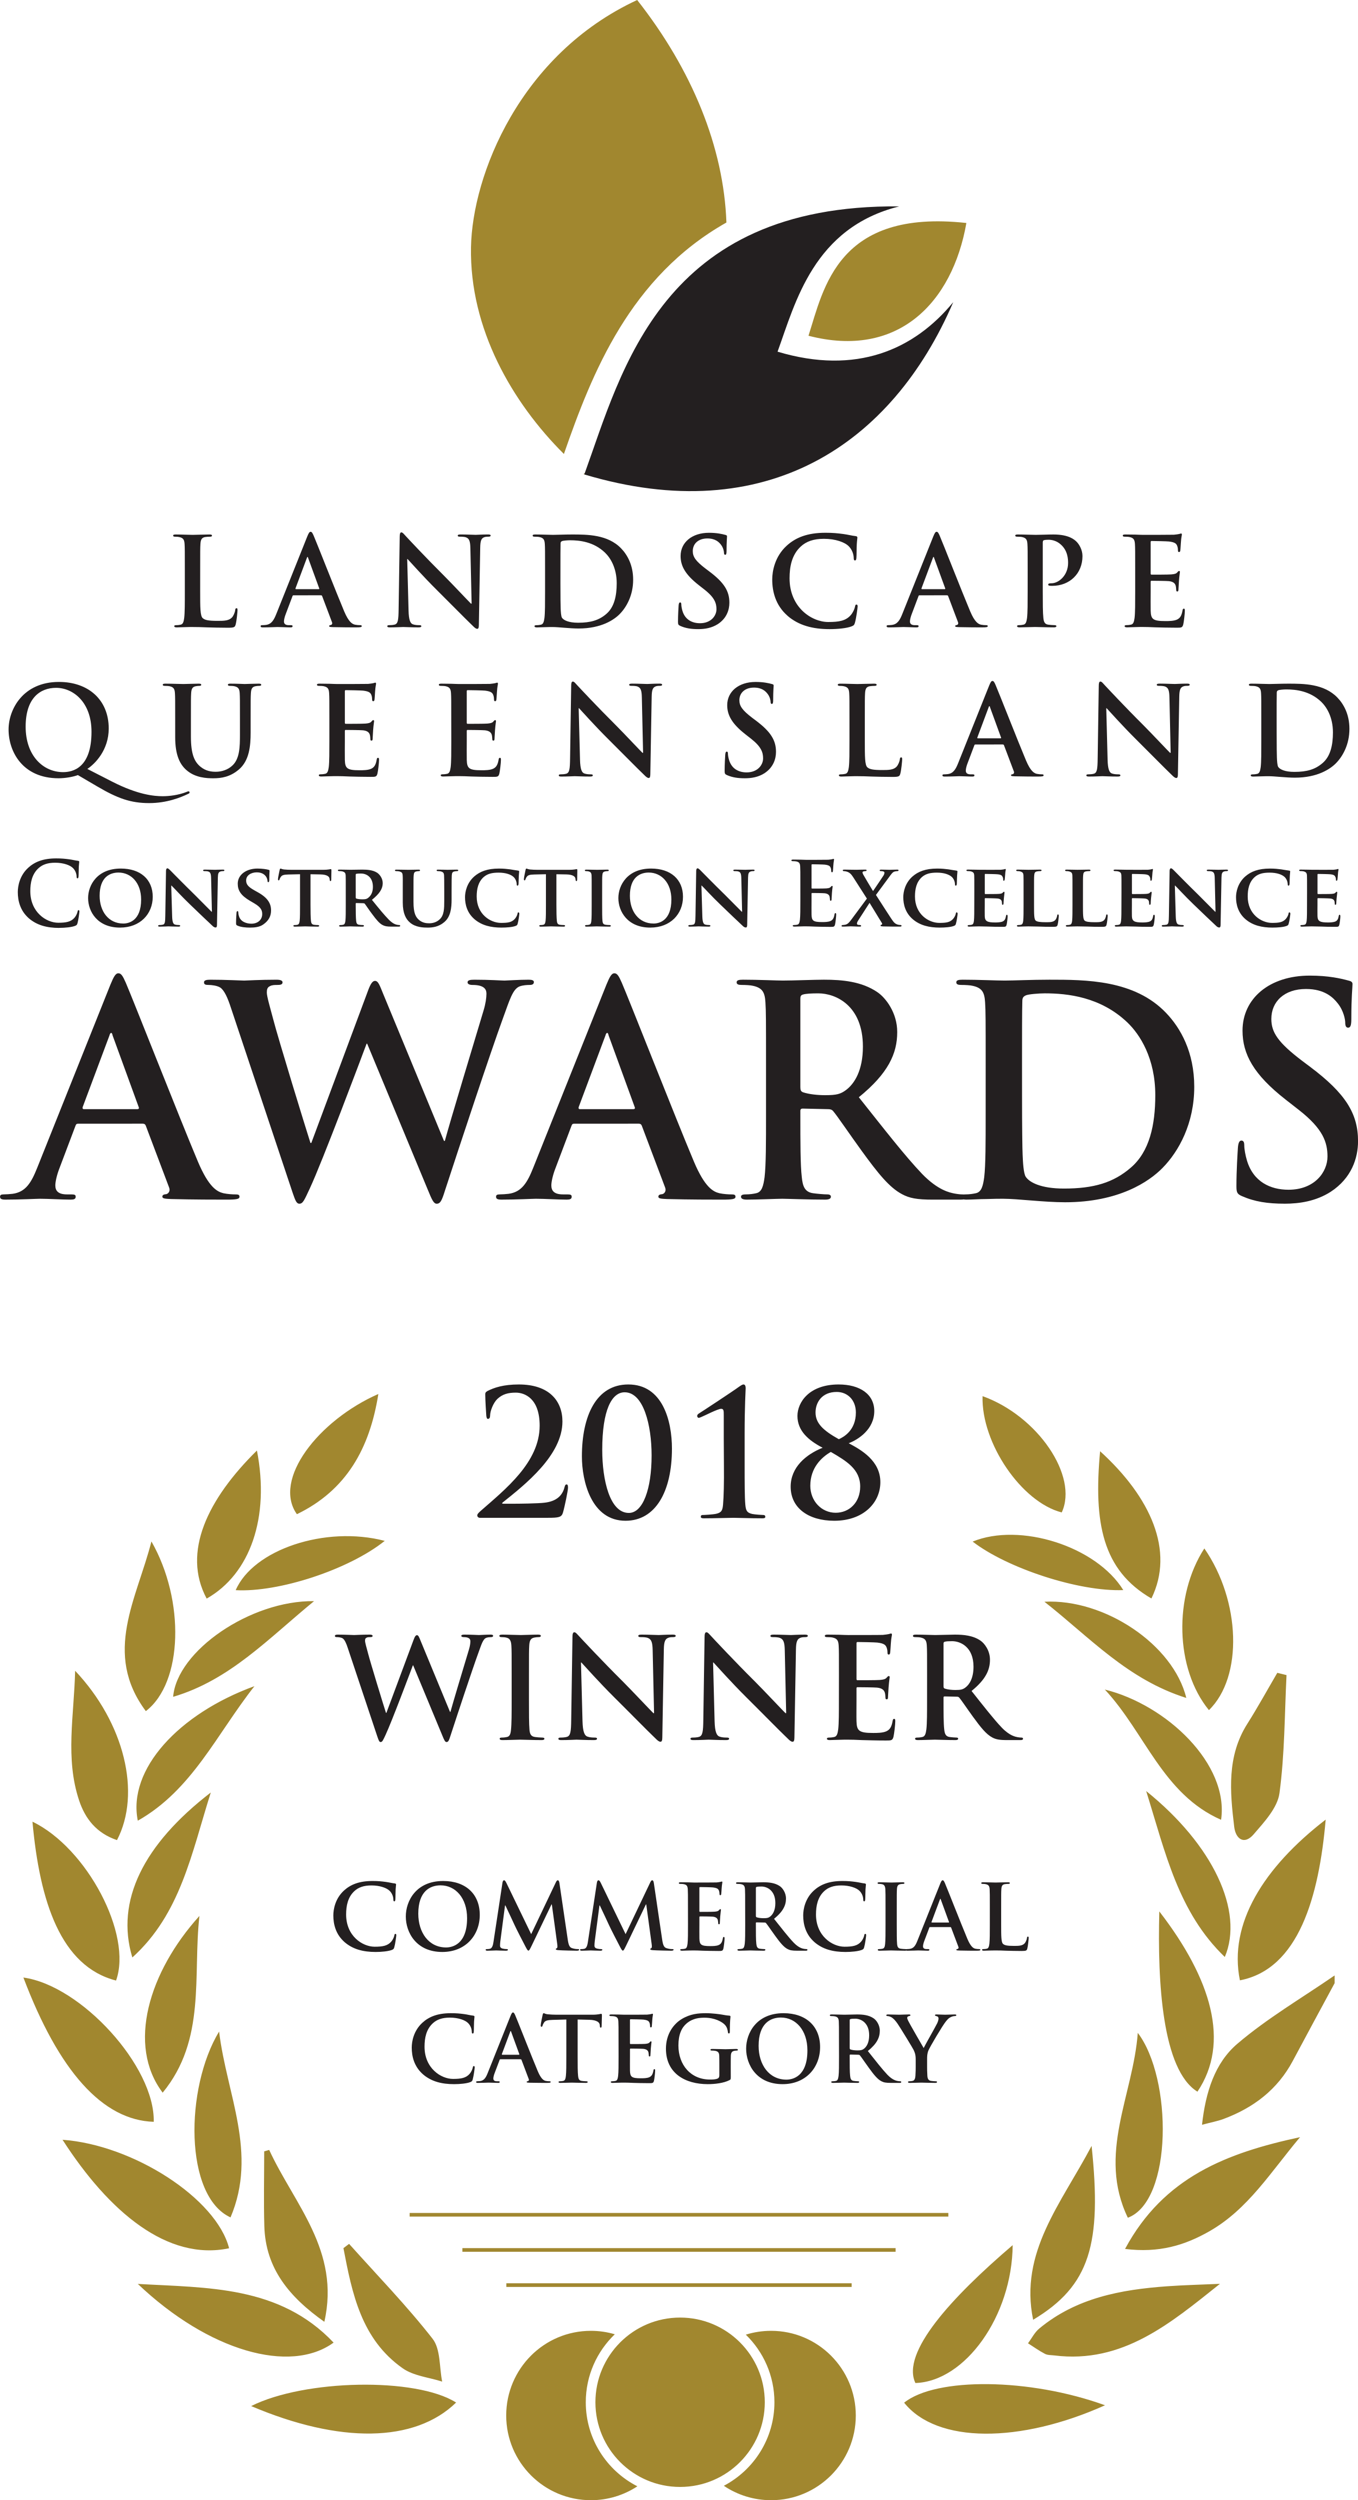
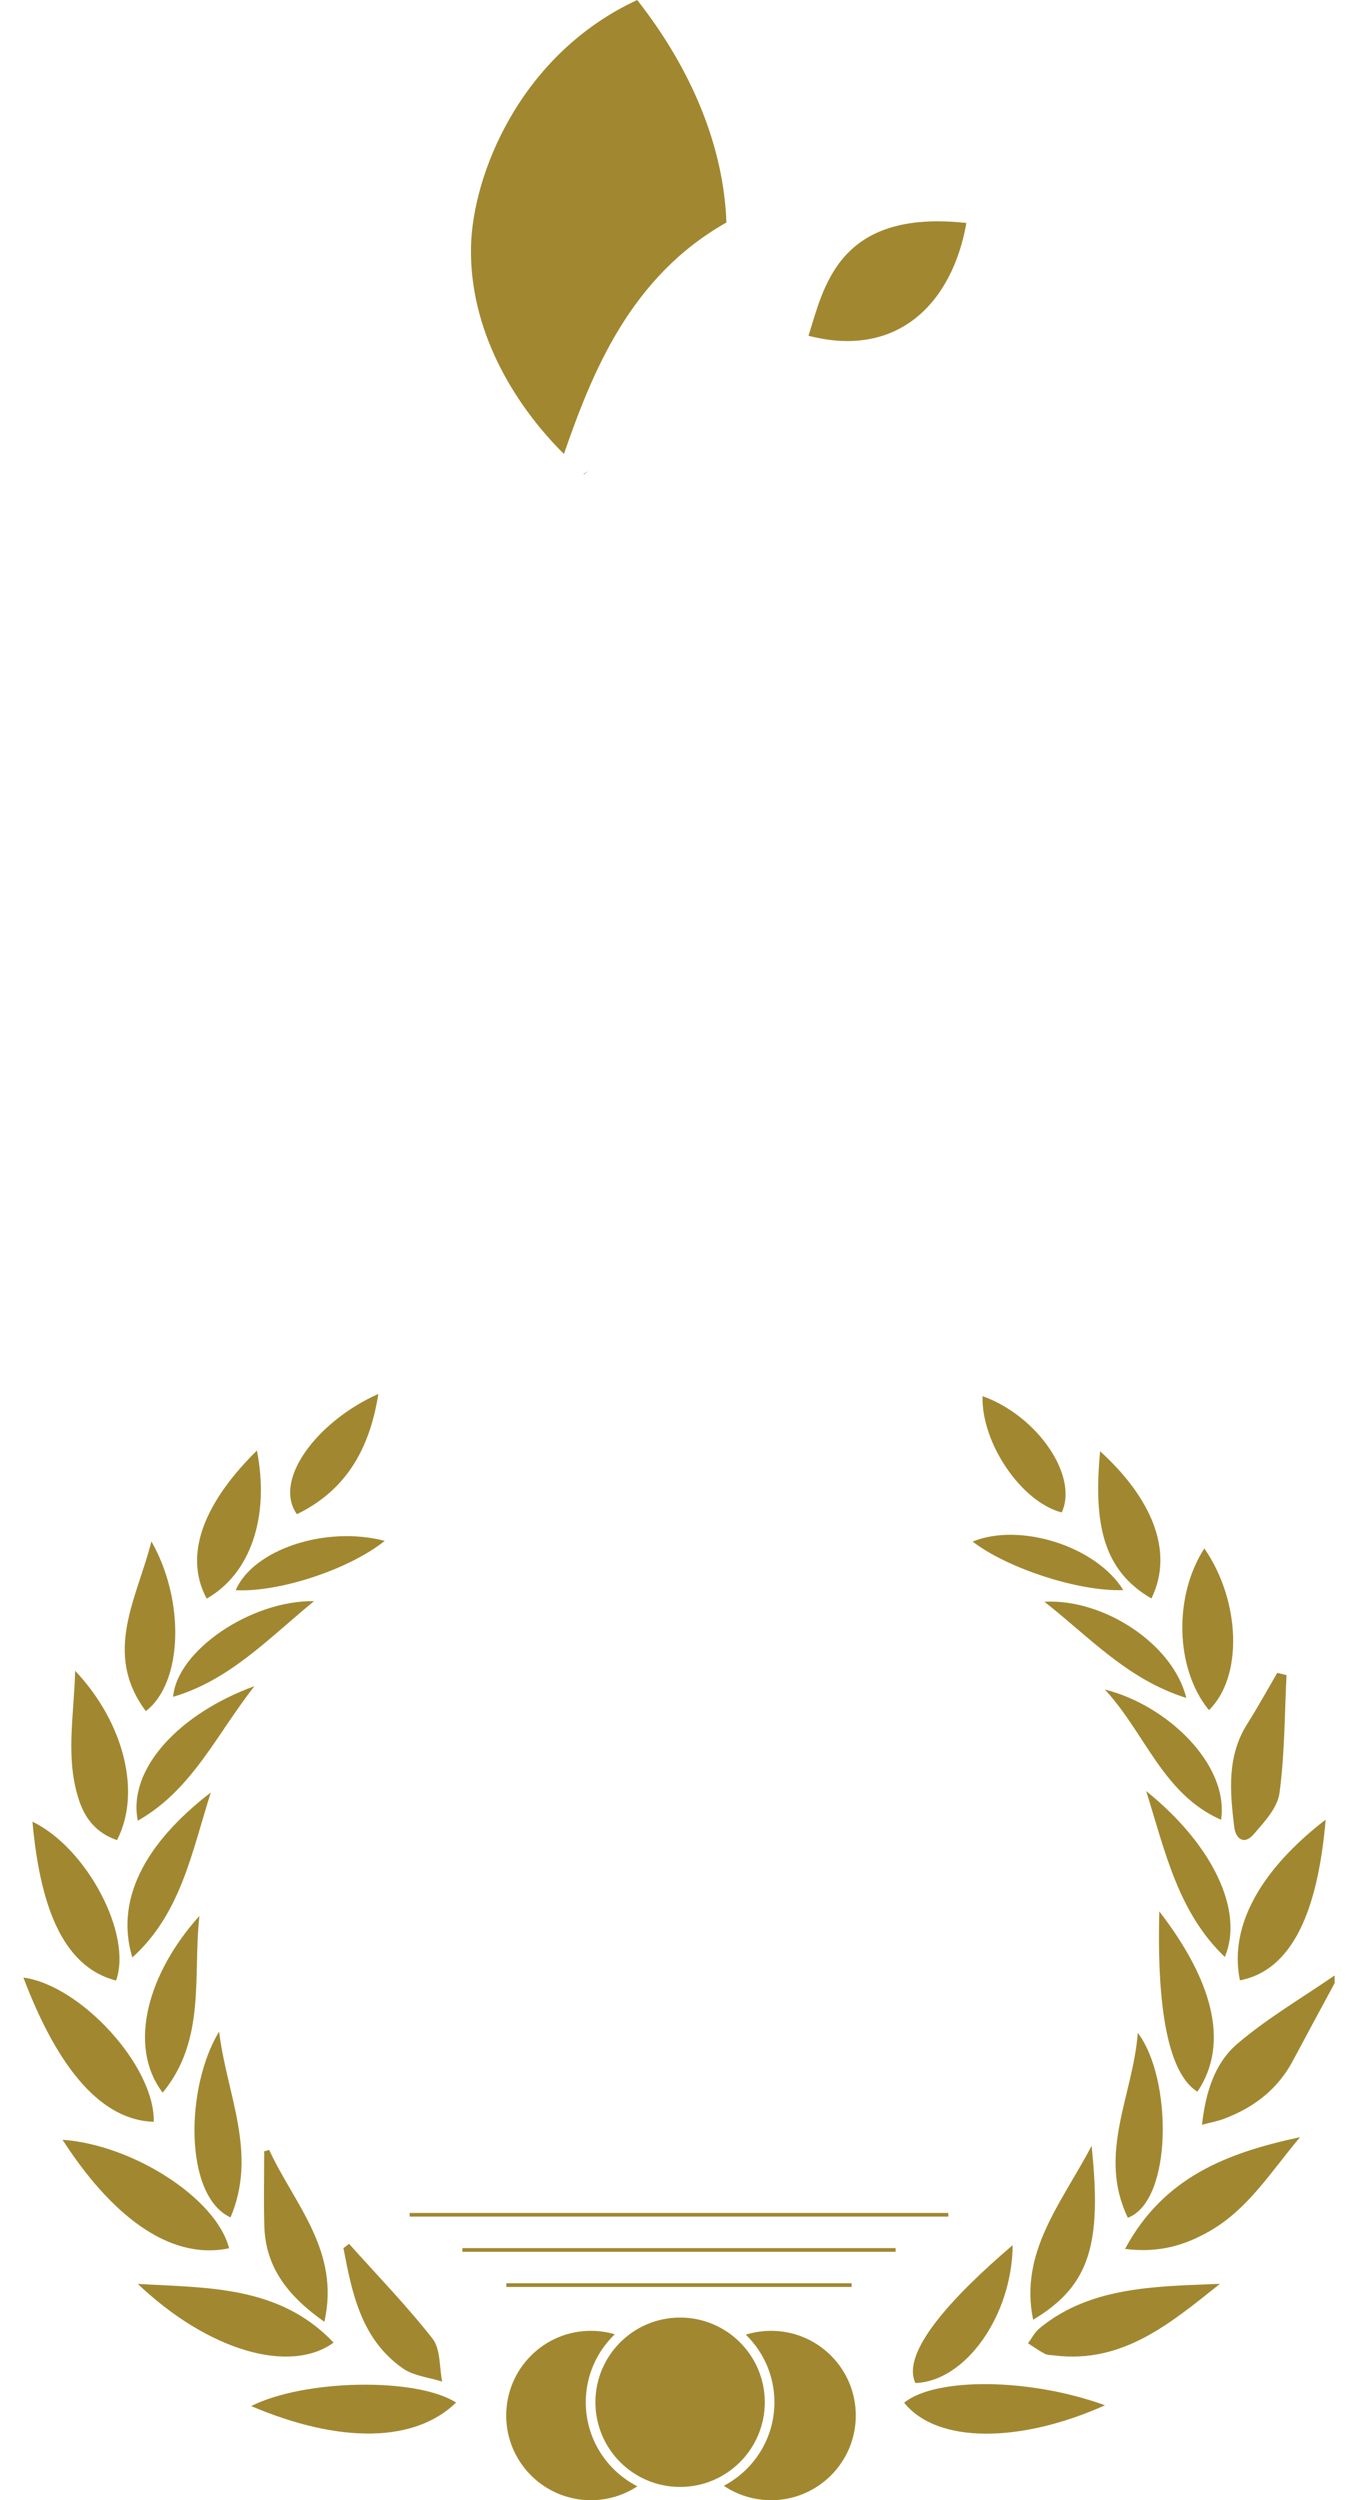
<svg xmlns="http://www.w3.org/2000/svg" clip-rule="evenodd" fill-rule="evenodd" stroke-linejoin="round" stroke-miterlimit="2" viewBox="0 0 1000 1841">
  <g fill-rule="nonzero">
    <path d="m534.92 163.84c-2.01-55.48-25.21-112.32-65.71-163.84-86.53 40.14-121.42 129.16-122.38 182.05-1.1 60.15 30.48 114.47 68.42 152.23 20.71-59.6 48.56-130.28 119.68-170.44zm-105.18 185.15c.13.07.19.21.3.28 1.24-.82 2.02-1.79 3.24-2.61zm165.61-101.77c11.21-34.94 21.4-93.47 116.27-83.03-10.25 58.53-50.23 100.19-116.27 83.03zm-164 1521.61c0-19.66 8.22-37.42 21.38-50.06-5.59-1.65-11.49-2.54-17.61-2.54-34.44 0-62.36 27.92-62.36 62.36s27.92 62.36 62.36 62.36c12.64 0 24.39-3.77 34.22-10.23-22.52-11.5-37.99-34.92-37.99-61.89zm136.48-52.6c-6.49 0-12.75.99-18.63 2.83 12.98 12.63 21.07 30.27 21.07 49.76 0 26.68-15.13 49.88-37.25 61.52 9.94 6.7 21.92 10.61 34.81 10.61 34.44 0 62.36-27.92 62.36-62.36s-27.92-62.36-62.36-62.36zm-4.66 52.59c0 34.44-27.92 62.36-62.36 62.37-34.44 0-62.36-27.92-62.36-62.36s27.92-62.36 62.36-62.36 62.36 27.91 62.36 62.35zm250.54 2.23c-31.27 14.04-62.21 21.12-88.35 20.91-26.14-.2-47.49-7.7-59.58-22.81 23.42-18.83 92.44-18.22 147.93 1.9zm-477.84-2.01c-15.23 14.83-36.67 22.41-62.44 22.82-25.78.41-55.89-6.36-88.47-20.22 39.09-19.65 121.32-21.37 150.91-2.6zm409.84-115.89c-.22 26.07-8.95 51.16-22.22 69.87-13.27 18.72-31.07 31.06-49.41 31.64-10.65-22.38 26.49-62.96 71.63-101.51zm-488.65-.95c20.68 23.12 42.39 45.44 61.45 69.82 6.01 7.69 4.93 20.91 7.09 31.6-9.76-3.13-21.01-4.15-29.03-9.78-30.52-21.42-37.29-55.05-43.67-88.48 1.39-1.05 2.77-2.1 4.16-3.16zm-155.59 29.49c25.7 1.49 51.76 1.77 76.4 6.94s47.83 15.22 67.78 36.27c-32.02 23.33-92.11 6.27-144.17-43.21zm796.87-.06c-36.44 29.06-71.66 58.97-121.88 52.73-2.35-.3-4.98-.13-6.96-1.16-4.34-2.26-8.35-5.16-12.5-7.79 2.72-3.65 4.85-8 8.25-10.83 27.27-22.63 60.17-28.71 94.16-31.15 12.96-.92 25.95-1.21 38.93-1.8zm-700.11-98.61c18.27 39.76 52.52 74.17 40.61 126.57-25.75-18.24-43.27-39.15-44.19-70.31-.54-18.38-.1-36.78-.1-55.18 1.23-.36 2.45-.72 3.68-1.08zm605.6-2.96c3.79 36.12 3.5 61.86-2.97 81.7-6.48 19.84-19.14 33.79-40.09 46.34-10.25-49.82 20.7-85.6 43.06-128.04zm-176.71 103.86h-254.25v-2.69h254.25zm32.37-25.9h-318.99v-2.68h318.99zm-490.79-2.58c-22.66 4.77-44.76-1.9-65.47-16.41-20.72-14.51-40.05-36.86-57.18-63.48 52.04 3.74 113.37 43.24 122.65 79.89zm659.76.49c28.51-53.03 75.13-70.73 128.87-82.3-21.77 25.91-38.37 53.1-66.73 69.28-18.12 10.34-37.05 16.16-62.14 13.02zm2.05-22.96c-11.3-23.51-10.33-46.01-6.1-68.4s11.71-44.66 13.43-67.73c25.5 33.42 25.79 123.74-7.33 136.13zm-660.75-.25c-17.08-7.81-25.48-31.63-26.47-58.69-.98-27.07 5.46-57.39 18.05-78.18 5.52 46.17 28.57 89.41 8.41 136.87zm528.58-.6h-396.68v-2.68h396.68zm284.43-171.85c-10.26 19.04-20.6 38.05-30.76 57.15-11.27 21.19-29.01 34.62-51.08 42.83-4.32 1.61-8.93 2.44-15.8 4.26 2.66-24.11 9.46-45.49 25.97-59.59 22.11-18.88 47.62-33.77 71.67-50.36zm-869.57 102.06c-18.78-.57-36.25-9.87-52.28-27.65-16.03-17.79-30.63-44.06-43.69-78.58 42.45 5.81 96.97 65.5 95.97 106.23zm33.66-151.59c-2.49 21.99-1.21 44.75-3.34 66.9-2.12 22.16-7.65 43.69-23.73 63.23-26.49-34.94-10.15-89.02 27.07-130.13zm706.83-3.34c19.27 24.96 32.35 49.13 37.58 71.57s2.62 43.14-9.5 61.18c-25.89-16.02-29.49-80.26-28.08-132.75zm-829.79-66.07c20.08 9.68 38.52 30.48 50.41 53.08s17.24 47.01 11.15 63.91c-40.65-10.45-56.19-57.8-61.56-116.99zm889.14 116.83c-4.25-20.8.09-41.56 11.22-61.54 11.13-19.97 29.04-39.16 51.95-56.81-4.95 56.82-19.92 110.08-63.17 118.35zm-757.82-138.3c-7.12 22.5-12.68 44.84-20.9 65.56-8.22 20.73-19.1 39.84-36.87 55.91-12.57-41.66 8.16-83.27 57.77-121.47zm688.8-1.07c24.65 19.83 42.69 41.95 52.78 63.33s12.25 42 5.12 58.85c-34.32-32.98-43.67-76.61-57.9-122.18zm-757.87 36.13c-15.21-5.18-23.44-15.81-27.92-29.28-10.3-30.97-3.69-62.3-2.9-95.42 36.26 38.4 48.84 90.11 30.82 124.7zm861.22-121.51c-1.46 29-1.31 58.22-5.19 86.9-1.46 10.84-11.21 21.27-19 30.32-6.97 8.11-13.26 3.49-14.34-5.52-3.13-25.97-5.46-51.96 9.64-75.81 7.77-12.27 14.76-25.03 22.1-37.57 2.26.56 4.53 1.12 6.78 1.68zm-845.89 107.21c-3.82-18.86 3.68-38.53 19.13-56.04 15.44-17.51 38.83-32.85 66.77-43.03-28.13 35.78-45.84 76.36-85.9 99.07zm712.11-96.57c22.81 5.65 45.7 19.42 62.14 36.88s26.43 38.61 23.45 59.02c-42.99-18.91-55.81-63.86-85.59-95.9zm-706.2 15.89c-15.92-21.32-17.57-42.02-13.9-62.65 3.67-20.64 12.67-41.22 18.02-62.3 24.79 43.4 23.23 103.97-4.12 124.95zm782.84-.74c-12.44-15.18-18.98-36.16-19.56-57.73s4.8-43.74 16.18-61.33c26.69 38.52 28.64 94.51 3.38 119.06zm-16.67-8.97c-21.68-6.84-39.38-17.93-55.87-30.62s-31.77-26.99-48.6-40.22c44.12-2.33 94.94 31.5 104.47 70.84zm-642.29-71.28c-17.07 14-32.6 28.53-49.07 41.11-16.47 12.57-33.89 23.19-54.7 29.35 2.75-33.83 57.1-71.08 103.77-70.46zm-42.07-110.9c4.79 24.6 3.56 47.32-2.88 66.16s-18.08 33.8-34.13 42.87c-18.34-34.19.78-73.37 37-109.03zm620.89.52c18.66 16.97 32.4 35.3 39.33 53.78s7.05 37.1-1.54 54.64c-36.08-20.87-42.65-55.64-37.79-108.42zm-526.78 66c-13.18 10.58-32.74 20.1-52.94 26.76-20.2 6.65-41.05 10.43-56.8 9.54 12.84-29.75 65.84-47.74 109.74-36.3zm543.85 36.24c-16.2.65-37.56-3.35-58.04-9.97-20.49-6.63-40.12-15.88-52.88-25.74 34.77-14.29 90.99 3.37 110.92 35.71zm-548.54-144.4c-3.19 20.1-9.08 37.82-18.73 52.72s-23.05 26.99-41.26 35.81c-18.08-25.44 15.78-69.06 59.99-88.53zm444.91 1.6c20.26 7.24 37.94 21.95 49.01 38.2s15.51 34.04 9.3 47.43c-29.66-7.58-59.33-51.15-58.31-85.63zm-714.75-416.49h982.39" fill="#a1872f" />
-     <path d="m57.35 570.71c-3.62 1.36-9.41 2.35-14.21 2.35-26.51 0-36.83-19.63-36.83-35.92 0-14.75 10.59-35.02 37.1-35.02 21.63 0 36.65 13.12 36.65 34.29 0 15.92-10.04 25.97-15.74 29.77l18.19 9.32c19.09 9.77 31.13 10.77 37.28 10.77 4.71 0 11.4-.72 17.64-3.17.54-.18 1-.45 1.36-.45.45 0 .81.36.81.82 0 .54-.45.82-1.08 1.09-5.43 2.62-15.66 6.78-28.68 6.78-13.67 0-23.35-3.53-38.28-12.3zm71.65-41.08c0-13.75 0-16.29-.18-19.18-.18-3.08-.91-4.52-3.89-5.16-.72-.18-2.26-.27-3.53-.27-1 0-1.54-.18-1.54-.81 0-.64.64-.82 1.99-.82 4.8 0 10.49.27 13.21.27 2.17 0 7.87-.27 11.13-.27 1.36 0 1.99.18 1.99.82 0 .63-.54.81-1.45.81-1 0-1.54.09-2.62.27-2.44.45-3.17 1.99-3.35 5.16-.18 2.9-.18 5.43-.18 19.18v12.67c0 13.12 2.62 18.64 7.06 22.26 4.08 3.35 8.24 3.71 11.31 3.71 3.98 0 8.87-1.27 12.49-4.89 4.98-4.98 5.25-13.12 5.25-22.44v-11.31c0-13.75 0-16.29-.18-19.18-.18-3.08-.91-4.52-3.9-5.16-.72-.18-2.26-.27-3.25-.27s-1.54-.18-1.54-.81c0-.64.63-.82 1.9-.82 4.62 0 10.32.27 10.41.27 1.08 0 6.79-.27 10.32-.27 1.27 0 1.9.18 1.9.82 0 .63-.54.81-1.63.81-.99 0-1.54.09-2.62.27-2.44.45-3.17 1.99-3.35 5.16-.18 2.9-.18 5.43-.18 19.18v9.68c0 10.05-1 20.72-8.6 27.24-6.42 5.52-12.94 6.52-18.82 6.52-4.79 0-13.48-.27-20.09-6.24-4.62-4.16-8.05-10.86-8.05-23.98zm406.32 41.08c-1.45-.64-1.72-1.09-1.72-3.08 0-4.98.36-10.4.45-11.85.09-1.36.36-2.35 1.09-2.35.82 0 .9.82.9 1.54 0 1.18.36 3.08.82 4.62 1.99 6.7 7.33 9.14 12.94 9.14 8.14 0 12.12-5.52 12.12-10.32 0-4.43-1.36-8.59-8.87-14.48l-4.16-3.26c-9.95-7.78-13.39-14.12-13.39-21.44 0-9.95 8.32-17.1 20.9-17.1 5.88 0 9.68.91 12.03 1.54.82.18 1.27.45 1.27 1.08 0 1.18-.36 3.8-.36 10.86 0 1.99-.27 2.71-1 2.71-.63 0-.9-.54-.9-1.63 0-.82-.45-3.62-2.35-5.97-1.36-1.72-3.98-4.43-9.86-4.43-6.7 0-10.77 3.89-10.77 9.32 0 4.16 2.08 7.33 9.59 13.03l2.53 1.9c10.95 8.23 14.84 14.48 14.84 23.07 0 5.25-1.99 11.49-8.51 15.74-4.53 2.9-9.59 3.71-14.39 3.71-5.25 0-9.32-.63-13.21-2.35zm280.29-11.22c.18 7.06 1.36 9.41 3.17 10.04 1.54.54 3.26.63 4.71.63 1 0 1.54.18 1.54.72 0 .73-.81.91-2.08.91-5.88 0-9.5-.27-11.22-.27-.82 0-5.07.27-9.77.27-1.18 0-1.99-.09-1.99-.91 0-.54.54-.72 1.44-.72 1.18 0 2.81-.09 4.08-.45 2.35-.72 2.71-3.35 2.81-11.22l.81-53.57c0-1.81.27-3.08 1.18-3.08 1 0 1.81 1.18 3.35 2.81 1.09 1.18 14.84 15.92 28.05 29.04 6.15 6.16 18.37 19.18 19.91 20.63h.45l-.9-40.63c-.09-5.52-.91-7.24-3.08-8.15-1.36-.54-3.53-.54-4.8-.54-1.09 0-1.45-.27-1.45-.81 0-.72 1-.82 2.35-.82 4.7 0 9.05.27 10.95.27 1 0 4.43-.27 8.87-.27 1.18 0 2.08.09 2.08.82 0 .54-.54.81-1.63.81-.9 0-1.63 0-2.71.27-2.53.73-3.26 2.63-3.35 7.69l-.99 57.09c0 1.99-.36 2.81-1.18 2.81-1 0-2.08-1-3.08-1.99-5.7-5.43-17.28-17.28-26.69-26.6-9.86-9.77-19.91-21.08-21.54-22.8h-.27zm-388.5 0c.18 7.06 1.36 9.41 3.17 10.04 1.54.54 3.26.63 4.71.63 1 0 1.54.18 1.54.72 0 .73-.82.91-2.08.91-5.88 0-9.5-.27-11.22-.27-.82 0-5.07.27-9.77.27-1.18 0-1.99-.09-1.99-.91 0-.54.54-.72 1.44-.72 1.18 0 2.81-.09 4.07-.45 2.35-.72 2.71-3.35 2.81-11.22l.82-53.57c0-1.81.27-3.08 1.18-3.08 1 0 1.81 1.18 3.35 2.81 1.08 1.18 14.84 15.92 28.05 29.04 6.15 6.16 18.37 19.18 19.9 20.63h.46l-.91-40.63c-.09-5.52-.91-7.24-3.08-8.15-1.36-.54-3.53-.54-4.79-.54-1.09 0-1.45-.27-1.45-.81 0-.72 1-.82 2.35-.82 4.7 0 9.05.27 10.95.27 1 0 4.43-.27 8.87-.27 1.18 0 2.08.09 2.08.82 0 .54-.54.81-1.63.81-.91 0-1.63 0-2.71.27-2.53.73-3.26 2.63-3.35 7.69l-1 57.09c0 1.99-.36 2.81-1.18 2.81-1 0-2.08-1-3.08-1.99-5.7-5.43-17.28-17.28-26.69-26.6-9.86-9.77-19.91-21.08-21.54-22.8h-.27zm501.69-29.86c0-13.75 0-16.29-.18-19.18-.18-3.08-.91-4.52-3.89-5.16-.72-.18-2.26-.27-3.53-.27-1 0-1.54-.18-1.54-.81 0-.64.64-.82 1.99-.82 4.8 0 10.5.27 13.03.27 2.8 0 8.5-.27 13.93-.27 11.31 0 26.42 0 36.29 10.32 4.52 4.7 8.78 12.21 8.78 22.98 0 11.4-4.8 20.09-9.87 25.25-4.16 4.25-13.57 10.68-30.31 10.68-3.26 0-6.97-.27-10.41-.54s-6.6-.54-8.87-.54c-1 0-2.99 0-5.16.09-2.08 0-4.43.18-6.24.18-1.18 0-1.81-.27-1.81-.91 0-.45.36-.72 1.45-.72 1.36 0 2.44-.18 3.26-.36 1.81-.36 2.26-2.35 2.63-4.97.45-3.8.45-10.95.45-19.27zm-686.26 0c0-13.75 0-16.29-.18-19.18-.18-3.08-.9-4.52-3.89-5.16-.72-.18-2.27-.27-3.53-.27-1 0-1.54-.18-1.54-.81 0-.64.64-.82 1.99-.82 2.44 0 5.07.09 7.33.09 2.35.09 4.43.18 5.7.18 2.9 0 20.9 0 22.62-.09 1.72-.18 3.17-.36 3.89-.54.45-.09 1-.37 1.45-.37s.54.37.54.82c0 .63-.45 1.72-.72 5.88-.09.9-.27 4.88-.45 5.97-.09.45-.27.99-.91.99s-.82-.45-.82-1.27c0-.64-.09-2.17-.54-3.26-.63-1.63-1.54-2.71-6.06-3.26-1.54-.18-11.04-.36-12.85-.36-.45 0-.63.27-.63.91v22.89c0 .63.09.99.63.99 1.99 0 12.4 0 14.48-.18 2.17-.18 3.53-.45 4.34-1.36.63-.72 1-1.18 1.45-1.18.36 0 .64.18.64.73 0 .54-.36 1.99-.72 6.6-.09 1.81-.36 5.43-.36 6.06 0 .72 0 1.72-.82 1.72-.63 0-.82-.36-.82-.82-.09-.9-.09-2.08-.36-3.26-.45-1.81-1.72-3.17-5.07-3.53-1.72-.18-10.68-.27-12.85-.27-.45 0-.54.36-.54.9v7.15c0 3.08-.09 11.4 0 14.03.18 6.24 1.63 7.6 10.86 7.6 2.35 0 6.15 0 8.51-1.09 2.35-1.08 3.44-2.99 4.07-6.7.18-1 .36-1.36 1-1.36.72 0 .72.73.72 1.63 0 2.08-.72 8.23-1.18 10.04-.63 2.35-1.45 2.35-4.89 2.35-6.78 0-11.76-.18-15.65-.27-3.89-.18-6.7-.27-9.41-.27-1 0-2.99 0-5.16.09-2.08 0-4.43.18-6.24.18-1.18 0-1.81-.27-1.81-.91 0-.45.36-.72 1.44-.72 1.36 0 2.44-.18 3.26-.36 1.81-.36 2.26-2.35 2.63-4.97.45-3.8.45-10.95.45-19.27zm89.75 0c0-13.75 0-16.29-.18-19.18-.18-3.08-.91-4.52-3.89-5.16-.72-.18-2.26-.27-3.53-.27-1 0-1.54-.18-1.54-.81 0-.64.64-.82 1.99-.82 2.44 0 5.07.09 7.33.09 2.35.09 4.43.18 5.7.18 2.89 0 20.9 0 22.62-.09 1.72-.18 3.17-.36 3.89-.54.45-.09 1-.37 1.45-.37s.54.37.54.82c0 .63-.46 1.72-.72 5.88-.09.9-.27 4.88-.45 5.97-.09.45-.27.99-.91.99-.63 0-.81-.45-.81-1.27 0-.64-.09-2.17-.54-3.26-.63-1.63-1.54-2.71-6.06-3.26-1.54-.18-11.04-.36-12.85-.36-.45 0-.63.27-.63.91v22.89c0 .63.09.99.63.99 1.99 0 12.4 0 14.47-.18 2.17-.18 3.53-.45 4.35-1.36.63-.72.99-1.18 1.45-1.18.36 0 .64.18.64.73 0 .54-.36 1.99-.72 6.6-.09 1.81-.36 5.43-.36 6.06 0 .72 0 1.72-.81 1.72-.63 0-.82-.36-.82-.82-.09-.9-.09-2.08-.36-3.26-.45-1.81-1.72-3.17-5.07-3.53-1.72-.18-10.68-.27-12.85-.27-.45 0-.54.36-.54.9v7.15c0 3.08-.09 11.4 0 14.03.18 6.24 1.63 7.6 10.86 7.6 2.35 0 6.15 0 8.51-1.09 2.35-1.08 3.44-2.99 4.07-6.7.18-1 .36-1.36.99-1.36.73 0 .73.73.73 1.63 0 2.08-.73 8.23-1.18 10.04-.64 2.35-1.45 2.35-4.89 2.35-6.79 0-11.76-.18-15.65-.27-3.89-.18-6.7-.27-9.41-.27-1 0-2.99 0-5.16.09-2.08 0-4.44.18-6.24.18-1.18 0-1.81-.27-1.81-.91 0-.45.36-.72 1.45-.72 1.36 0 2.44-.18 3.26-.36 1.81-.36 2.26-2.35 2.63-4.97.45-3.8.45-10.95.45-19.27zm304.54 15.92c0 11.58 0 17.83 1.9 19.46 1.54 1.36 3.89 1.99 10.95 1.99 4.8 0 8.32-.09 10.59-2.54 1.09-1.17 2.17-3.71 2.35-5.43.09-.82.27-1.36.99-1.36.64 0 .73.45.73 1.54 0 1-.63 7.78-1.36 10.41-.54 1.99-.99 2.44-5.7 2.44-6.52 0-11.22-.18-15.29-.27-4.07-.18-7.33-.27-11.04-.27-.99 0-2.99 0-5.16.09-2.08 0-4.43.18-6.24.18-1.18 0-1.81-.27-1.81-.91 0-.45.36-.72 1.44-.72 1.36 0 2.44-.18 3.26-.36 1.81-.36 2.26-2.35 2.63-4.97.45-3.8.45-10.95.45-19.27v-15.92c0-13.75 0-16.29-.18-19.18-.18-3.08-.9-4.52-3.89-5.16-.72-.18-1.81-.27-2.99-.27-.99 0-1.54-.18-1.54-.81 0-.64.64-.82 1.99-.82 4.25 0 9.95.27 12.4.27 2.17 0 8.78-.27 12.31-.27 1.26 0 1.9.18 1.9.82 0 .63-.55.81-1.63.81-1 0-2.44.09-3.53.27-2.44.45-3.17 1.99-3.35 5.16-.18 2.9-.18 5.43-.18 19.18zm81.42 2.63c-.45 0-.63.18-.81.72l-4.89 12.94c-.9 2.26-1.36 4.43-1.36 5.52 0 1.63.81 2.81 3.62 2.81h1.36c1.09 0 1.36.18 1.36.72 0 .73-.54.91-1.54.91-2.89 0-6.79-.27-9.59-.27-1 0-5.97.27-10.68.27-1.18 0-1.72-.18-1.72-.91 0-.54.36-.72 1.09-.72.82 0 2.08-.09 2.81-.18 4.16-.54 5.88-3.62 7.69-8.14l22.71-56.83c1.08-2.63 1.63-3.62 2.53-3.62.82 0 1.36.81 2.26 2.89 2.18 4.98 16.65 41.9 22.44 55.65 3.44 8.15 6.06 9.41 7.97 9.86 1.36.27 2.71.36 3.8.36.72 0 1.18.09 1.18.72 0 .73-.82.91-4.17.91-3.26 0-9.86 0-17.1-.18-1.63-.09-2.72-.09-2.72-.73 0-.54.36-.72 1.27-.82.63-.18 1.27-.99.81-2.08l-7.24-19.18c-.18-.45-.45-.63-.9-.63zm-650.87-9.32c0-21.9-13.57-32.39-26.06-32.39-11.85 0-22.44 7.6-22.44 28.59 0 21.54 13.03 33.48 27.6 33.48 7.24 0 20.9-3.17 20.9-29.68zm872.72.72c0 9.59.09 16.56.18 18.28.09 2.26.27 5.88 1 6.88 1.18 1.72 4.7 3.62 11.85 3.62 9.23 0 15.38-1.81 20.81-6.52 5.79-4.98 7.6-13.21 7.6-22.53 0-11.49-4.8-18.91-8.69-22.62-8.32-7.96-18.64-9.05-25.7-9.05-1.81 0-5.16.27-5.88.63-.82.36-1.09.82-1.09 1.81-.09 3.08-.09 10.95-.09 18.1zm-203.39 4.07c.45 0 .54-.27.45-.54l-8.14-22.35c-.09-.36-.18-.81-.45-.81s-.46.45-.55.81l-8.32 22.26c-.09.36 0 .64.36.64zm-156.84-90.29c-8.87-7.78-11.22-17.92-11.22-26.69 0-6.15 1.9-16.83 10.59-24.79 6.52-5.97 15.11-9.59 28.59-9.59 5.61 0 8.96.36 13.12.91 3.44.45 6.33 1.26 9.05 1.54 1 .09 1.36.54 1.36 1.09 0 .72-.27 1.81-.45 4.98-.18 2.99-.09 7.97-.27 9.77-.09 1.36-.27 2.08-1.09 2.08-.72 0-.9-.72-.9-1.99-.09-2.8-1.27-5.97-3.53-8.32-2.99-3.17-10.04-5.61-18.37-5.61-7.87 0-13.03 1.99-17.01 5.61-6.61 6.06-8.33 14.66-8.33 23.44 0 21.54 16.38 32.21 28.5 32.21 8.06 0 12.94-.91 16.56-5.07 1.54-1.72 2.71-4.34 3.08-5.97.27-1.45.45-1.81 1.18-1.81.63 0 .81.64.81 1.36 0 1.08-1.08 8.96-1.99 12.04-.45 1.54-.82 1.99-2.35 2.62-3.62 1.45-10.5 2.08-16.29 2.08-12.39 0-22.8-2.71-31.04-9.86zm-78.89 7.51c-1.45-.64-1.72-1.09-1.72-3.08 0-4.98.36-10.41.45-11.85.09-1.36.36-2.35 1.09-2.35.82 0 .9.82.9 1.54 0 1.18.36 3.08.82 4.62 1.99 6.7 7.33 9.14 12.94 9.14 8.15 0 12.13-5.52 12.13-10.31 0-4.43-1.36-8.6-8.87-14.48l-4.16-3.26c-9.95-7.78-13.39-14.12-13.39-21.44 0-9.95 8.32-17.1 20.9-17.1 5.88 0 9.69.91 12.03 1.54.82.18 1.27.45 1.27 1.08 0 1.18-.36 3.8-.36 10.86 0 1.99-.27 2.72-1 2.72-.63 0-.9-.54-.9-1.63 0-.82-.45-3.62-2.35-5.97-1.36-1.72-3.98-4.43-9.86-4.43-6.7 0-10.76 3.89-10.76 9.32 0 4.16 2.08 7.33 9.59 13.03l2.53 1.9c10.95 8.23 14.84 14.47 14.84 23.07 0 5.25-1.99 11.49-8.51 15.74-4.52 2.9-9.59 3.71-14.39 3.71-5.25 0-9.32-.63-13.21-2.35zm-200.13-11.22c.18 7.06 1.36 9.41 3.17 10.04 1.54.54 3.26.63 4.7.63 1 0 1.54.18 1.54.73 0 .72-.82.9-2.08.9-5.88 0-9.5-.27-11.22-.27-.82 0-5.07.27-9.77.27-1.18 0-1.99-.09-1.99-.9 0-.54.54-.73 1.45-.73 1.18 0 2.81-.09 4.07-.45 2.35-.72 2.71-3.35 2.81-11.22l.81-53.57c0-1.81.28-3.08 1.18-3.08 1 0 1.81 1.18 3.35 2.81 1.08 1.18 14.84 15.92 28.05 29.05 6.15 6.15 18.37 19.18 19.91 20.63h.46l-.91-40.63c-.09-5.52-.91-7.24-3.08-8.14-1.36-.55-3.53-.55-4.79-.55-1.09 0-1.45-.27-1.45-.81 0-.72 1-.82 2.35-.82 4.7 0 9.05.27 10.95.27 1 0 4.43-.27 8.87-.27 1.18 0 2.08.09 2.08.82 0 .54-.54.81-1.63.81-.91 0-1.63 0-2.71.27-2.53.72-3.26 2.62-3.35 7.69l-1 57.09c0 1.99-.36 2.81-1.18 2.81-1 0-2.08-1-3.08-1.99-5.7-5.43-17.28-17.29-26.69-26.6-9.86-9.77-19.91-21.08-21.54-22.8h-.27zm100.52-29.86c0-13.75 0-16.29-.18-19.18-.18-3.08-.9-4.53-3.89-5.16-.72-.18-2.27-.27-3.53-.27-1 0-1.54-.18-1.54-.81 0-.64.64-.82 1.99-.82 4.79 0 10.49.27 13.03.27 2.8 0 8.51-.27 13.93-.27 11.31 0 26.42 0 36.28 10.32 4.52 4.71 8.78 12.22 8.78 22.98 0 11.4-4.79 20.09-9.86 25.25-4.16 4.25-13.57 10.68-30.31 10.68-3.26 0-6.97-.27-10.4-.54-3.44-.27-6.6-.54-8.87-.54-.99 0-2.99 0-5.16.09-2.08 0-4.43.18-6.24.18-1.18 0-1.81-.27-1.81-.9 0-.45.36-.73 1.44-.73 1.36 0 2.44-.18 3.26-.36 1.81-.36 2.26-2.35 2.63-4.97.45-3.8.45-10.95.45-19.27zm-253.97 15.93c0 11.58 0 17.82 1.9 19.45 1.54 1.36 3.89 1.99 10.95 1.99 4.8 0 8.32-.09 10.59-2.53 1.08-1.18 2.17-3.71 2.35-5.43.09-.82.27-1.36.99-1.36.64 0 .72.46.72 1.54 0 1-.63 7.78-1.36 10.4-.54 1.99-1 2.44-5.7 2.44-6.52 0-11.22-.18-15.29-.27-4.07-.18-7.33-.27-11.04-.27-.99 0-2.99 0-5.15.09-2.08 0-4.43.18-6.24.18-1.18 0-1.81-.27-1.81-.9 0-.45.36-.73 1.45-.73 1.36 0 2.44-.18 3.26-.36 1.81-.36 2.26-2.35 2.62-4.97.46-3.8.46-10.95.46-19.27v-15.93c0-13.75 0-16.29-.18-19.18-.18-3.08-.9-4.53-3.89-5.16-.72-.18-1.81-.27-2.99-.27-.99 0-1.54-.18-1.54-.81 0-.64.63-.82 1.99-.82 4.26 0 9.96.27 12.4.27 2.17 0 8.78-.27 12.31-.27 1.27 0 1.9.18 1.9.82 0 .63-.54.81-1.63.81-1 0-2.44.09-3.53.27-2.44.45-3.17 1.99-3.35 5.16-.18 2.89-.18 5.43-.18 19.18zm688.52-15.93c0-13.75 0-16.29-.18-19.18-.18-3.08-.9-4.53-3.89-5.16-.72-.18-2.27-.27-3.53-.27-1 0-1.54-.18-1.54-.81 0-.64.64-.82 1.99-.82 2.44 0 5.07.09 7.33.09 2.35.09 4.43.18 5.7.18 2.89 0 20.9 0 22.62-.09 1.72-.18 3.17-.36 3.89-.54.45-.09 1-.36 1.45-.36.46 0 .54.36.54.82 0 .63-.46 1.72-.72 5.88-.09.9-.27 4.89-.45 5.97-.09.45-.27.99-.91.99-.63 0-.81-.45-.81-1.26 0-.64-.09-2.17-.55-3.26-.63-1.63-1.54-2.71-6.06-3.26-1.54-.18-11.04-.37-12.85-.37-.45 0-.63.27-.63.91v22.89c0 .63.09.99.63.99 1.99 0 12.39 0 14.48-.18 2.17-.18 3.53-.45 4.35-1.36.63-.72 1-1.18 1.45-1.18.36 0 .64.18.64.72s-.36 1.99-.72 6.6c-.09 1.81-.36 5.43-.36 6.06 0 .72 0 1.72-.82 1.72-.63 0-.82-.36-.82-.82-.09-.9-.09-2.08-.36-3.26-.45-1.81-1.72-3.17-5.07-3.53-1.72-.18-10.68-.27-12.85-.27-.45 0-.54.36-.54.9v7.15c0 3.08-.09 11.4 0 14.03.18 6.24 1.63 7.6 10.86 7.6 2.35 0 6.15 0 8.5-1.09 2.35-1.08 3.44-2.99 4.08-6.7.18-.99.36-1.36.99-1.36.72 0 .72.72.72 1.63 0 2.08-.72 8.24-1.18 10.05-.63 2.35-1.45 2.35-4.89 2.35-6.78 0-11.76-.18-15.65-.27-3.89-.18-6.7-.27-9.41-.27-1 0-2.99 0-5.16.09-2.08 0-4.44.18-6.24.18-1.18 0-1.81-.27-1.81-.9 0-.45.36-.73 1.44-.73 1.36 0 2.45-.18 3.26-.36 1.81-.36 2.26-2.35 2.63-4.97.45-3.8.45-10.95.45-19.27zm-79.17 0c0-13.75 0-16.29-.18-19.18-.18-3.08-.91-4.53-3.89-5.16-.72-.18-2.26-.27-3.53-.27-.99 0-1.54-.18-1.54-.81 0-.64.64-.82 1.99-.82 4.8 0 10.5.27 13.03.27 3.71 0 8.96-.27 13.12-.27 11.31 0 15.38 3.8 16.83 5.16 1.99 1.9 4.53 5.97 4.53 10.76 0 12.85-9.41 21.9-22.26 21.9-.45 0-1.45 0-1.9-.09s-1.08-.18-1.08-.81c0-.72.63-1 2.53-1 5.07 0 12.12-5.7 12.12-14.93 0-2.99-.27-9.05-5.34-13.58-3.25-2.99-6.97-3.53-9.05-3.53-1.36 0-2.72.09-3.53.36-.45.18-.73.73-.73 1.72v36.2c0 8.32 0 15.47.45 19.36.27 2.53.82 4.52 3.53 4.88 1.26.18 3.26.36 4.61.36.99 0 1.45.28 1.45.73 0 .63-.73.9-1.72.9-5.97 0-11.67-.27-14.03-.27-2.08 0-7.78.27-11.4.27-1.18 0-1.81-.27-1.81-.9 0-.45.36-.73 1.45-.73 1.36 0 2.44-.18 3.26-.36 1.81-.36 2.26-2.35 2.63-4.97.45-3.8.45-10.95.45-19.27zm-79.62 18.55c-.45 0-.63.18-.81.73l-4.89 12.94c-.9 2.26-1.36 4.43-1.36 5.52 0 1.63.81 2.8 3.62 2.8h1.36c1.09 0 1.36.18 1.36.73 0 .72-.54.9-1.54.9-2.89 0-6.79-.27-9.59-.27-.99 0-5.97.27-10.67.27-1.18 0-1.72-.18-1.72-.9 0-.54.36-.73 1.08-.73.82 0 2.08-.09 2.81-.18 4.16-.54 5.88-3.62 7.69-8.14l22.71-56.83c1.08-2.62 1.63-3.62 2.53-3.62.82 0 1.36.82 2.26 2.89 2.17 4.98 16.65 41.9 22.44 55.65 3.44 8.15 6.06 9.41 7.96 9.86 1.36.27 2.71.36 3.8.36.72 0 1.18.09 1.18.73 0 .72-.82.9-4.16.9-3.25 0-9.86 0-17.1-.18-1.63-.09-2.71-.09-2.71-.72 0-.54.36-.73 1.27-.82.63-.18 1.26-.99.81-2.08l-7.24-19.18c-.18-.45-.45-.64-.91-.64zm-460.97 0c-.45 0-.64.18-.82.73l-4.88 12.94c-.91 2.26-1.36 4.43-1.36 5.52 0 1.63.82 2.8 3.62 2.8h1.36c1.09 0 1.36.18 1.36.73 0 .72-.54.9-1.54.9-2.89 0-6.79-.27-9.59-.27-1 0-5.97.27-10.68.27-1.18 0-1.72-.18-1.72-.9 0-.54.36-.73 1.08-.73.82 0 2.08-.09 2.81-.18 4.16-.54 5.88-3.62 7.69-8.14l22.71-56.83c1.08-2.62 1.63-3.62 2.53-3.62.82 0 1.36.82 2.26 2.89 2.17 4.98 16.65 41.9 22.44 55.65 3.44 8.15 6.06 9.41 7.96 9.86 1.36.27 2.71.36 3.8.36.72 0 1.18.09 1.18.73 0 .72-.82.9-4.17.9-3.25 0-9.86 0-17.1-.18-1.63-.09-2.71-.09-2.71-.72 0-.54.36-.73 1.27-.82.64-.18 1.27-.99.82-2.08l-7.24-19.18c-.18-.45-.45-.64-.9-.64zm196.52-8.59c0 9.59.09 16.56.18 18.28.09 2.26.27 5.88 1 6.88 1.18 1.72 4.71 3.62 11.86 3.62 9.23 0 15.38-1.81 20.81-6.52 5.79-4.98 7.6-13.21 7.6-22.53 0-11.49-4.79-18.91-8.69-22.62-8.32-7.96-18.64-9.05-25.7-9.05-1.81 0-5.16.27-5.88.63-.81.36-1.08.82-1.08 1.81-.09 3.08-.09 10.95-.09 18.1zm282.92 4.07c.45 0 .54-.27.45-.54l-8.15-22.35c-.09-.36-.18-.82-.45-.82s-.45.45-.54.82l-8.33 22.26c-.09.36 0 .63.36.63zm-460.97 0c.45 0 .54-.27.45-.54l-8.15-22.35c-.09-.36-.18-.82-.45-.82s-.45.45-.54.82l-8.33 22.26c-.09.36 0 .63.36.63zm427.6-281.85c-175.22-1.64-204.18 120.77-231.97 197.37 134.14 40.18 226.71-22.29 271.69-126.87-28.9 35.19-71.48 53.81-129.37 36.48 13.19-36.35 26.59-91.28 89.65-106.99zm-557.01 675.43c1.07 0 1.71.43 2.14 1.5l17.14 45.42c1.07 2.57-.43 4.5-1.93 4.93-2.14.21-3 .64-3 1.93 0 1.5 2.57 1.5 6.43 1.71 17.14.43 32.78.43 40.49.43 7.93 0 9.86-.43 9.86-2.14 0-1.5-1.07-1.71-2.79-1.71-2.57 0-5.78-.21-9-.86-4.5-1.07-10.71-4.07-18.85-23.35-13.71-32.56-47.99-119.97-53.13-131.75-2.14-4.93-3.43-6.86-5.36-6.86-2.14 0-3.43 2.36-6 8.57l-53.77 134.53c-4.28 10.71-8.36 18-18.21 19.28-1.71.21-4.71.43-6.64.43-1.71 0-2.57.43-2.57 1.71 0 1.71 1.29 2.14 4.07 2.14 11.14 0 22.92-.64 25.28-.64 6.64 0 15.85.64 22.71.64 2.36 0 3.64-.43 3.64-2.14 0-1.29-.64-1.71-3.21-1.71h-3.21c-6.64 0-8.57-2.78-8.57-6.64 0-2.57 1.07-7.71 3.21-13.07l11.57-30.63c.43-1.29.86-1.71 1.93-1.71zm-43.49-10.71c-.86 0-1.07-.64-.86-1.5l19.71-52.7c.21-.86.64-1.93 1.29-1.93s.86 1.07 1.07 1.93l19.28 52.91c.21.64 0 1.29-1.07 1.29zm153.81 61.7c1.93 5.57 2.79 7.93 4.93 7.93 2.57 0 3.64-2.57 7.71-11.35 9.21-19.71 37.7-95.54 41.77-106.47h.43l44.56 107.33c3.21 7.93 4.5 10.5 6.64 10.5 2.79 0 3.86-2.57 6.21-10.07 10.5-32.13 32.99-100.26 42.85-127.25 4.5-12.21 6.86-20.78 12-22.71 2.36-.86 5.36-1.07 7.5-1.07 1.93 0 3-.64 3-2.14 0-1.29-1.5-1.71-3.86-1.71-7.07 0-16.28.64-17.78.64-1.93 0-10.93-.64-22.28-.64-3.21 0-4.93.43-4.93 1.93 0 1.29 1.5 1.93 3.64 1.93 8.36 0 10.28 3 10.28 6.43 0 3-.64 7.5-2.14 12.43-7.5 25.06-24.64 81.62-28.49 95.97h-.64l-44.56-107.75c-2.79-6.86-3.86-10.07-6.21-10.07-1.71 0-3.21 1.71-5.36 7.71l-41.56 111.61h-.64c-3.86-12-23.78-76.91-27.42-91.05-2.57-9.64-4.71-16.92-4.71-19.71 0-2.36.43-3.86 2.36-4.71 1.5-.86 3.64-.86 5.36-.86 2.14 0 3.86-.21 3.86-1.93 0-1.29-1.5-1.93-4.5-1.93-12.43 0-21.85.64-23.78.64s-13.71-.64-24.85-.64c-3 0-4.71.43-4.71 1.93 0 1.71 1.29 1.93 3.43 1.93 1.93 0 6.21.43 8.57 1.93 3 2.14 5.36 7.28 7.93 15.21zm254.93-50.99c1.07 0 1.71.43 2.14 1.5l17.14 45.42c1.07 2.57-.43 4.5-1.93 4.93-2.14.21-3 .64-3 1.93 0 1.5 2.57 1.5 6.43 1.71 17.14.43 32.78.43 40.49.43 7.93 0 9.86-.43 9.86-2.14 0-1.5-1.07-1.71-2.79-1.71-2.57 0-5.78-.21-9-.86-4.5-1.07-10.71-4.07-18.85-23.35-13.71-32.56-47.99-119.97-53.13-131.75-2.14-4.93-3.43-6.86-5.36-6.86-2.14 0-3.43 2.36-6 8.57l-53.77 134.53c-4.29 10.71-8.36 18-18.21 19.28-1.71.21-4.71.43-6.64.43-1.71 0-2.57.43-2.57 1.71 0 1.71 1.29 2.14 4.07 2.14 11.14 0 22.92-.64 25.28-.64 6.64 0 15.85.64 22.71.64 2.36 0 3.64-.43 3.64-2.14 0-1.29-.64-1.71-3.21-1.71h-3.21c-6.64 0-8.57-2.78-8.57-6.64 0-2.57 1.07-7.71 3.21-13.07l11.57-30.63c.43-1.29.86-1.71 1.93-1.71zm-43.49-10.71c-.86 0-1.07-.64-.86-1.5l19.71-52.7c.21-.86.64-1.93 1.29-1.93s.86 1.07 1.07 1.93l19.28 52.91c.21.64 0 1.29-1.07 1.29zm137.1 4.5c0 19.71 0 36.63-1.07 45.63-.86 6.21-1.93 10.93-6.21 11.78-1.93.43-4.5.86-7.71.86-2.57 0-3.43.64-3.43 1.71 0 1.5 1.5 2.14 4.28 2.14 8.57 0 22.07-.64 26.14-.64 3.21 0 19.07.64 31.49.64 2.79 0 4.28-.64 4.28-2.14 0-1.07-.86-1.71-2.57-1.71-2.57 0-7.28-.43-10.5-.86-6.43-.86-7.71-5.57-8.35-11.78-1.07-9-1.07-25.92-1.07-45.84v-3c0-1.29.64-1.71 1.71-1.71l18.64.43c1.5 0 2.79.21 3.86 1.5 2.79 3.21 12.64 17.78 21.21 29.56 12 16.5 20.14 26.56 29.35 31.49 5.57 3 10.93 4.07 22.92 4.07h20.35c2.57 0 4.07-.43 4.07-2.14 0-1.07-.86-1.71-2.57-1.71s-3.64-.21-6-.64c-3.21-.64-12-2.14-23.99-14.57-12.64-13.28-27.42-32.35-46.49-56.34 21.64-17.57 28.28-32.13 28.28-47.99 0-14.35-8.57-25.28-14.57-29.35-11.57-7.93-25.92-9.21-39.42-9.21-6.64 0-22.92.64-30.21.64-4.5 0-18-.64-29.35-.64-3.21 0-4.71.43-4.71 1.93s1.29 1.93 3.64 1.93c3 0 6.64.21 8.36.64 7.07 1.5 8.78 4.93 9.21 12.21.43 6.86.43 12.85.43 45.42zm25.28-85.9c0-1.71.43-2.57 1.93-3 2.14-.64 6-.86 11.35-.86 12.64 0 32.78 8.78 32.78 39.2 0 17.57-6.21 27.42-12.64 32.13-3.86 2.79-6.64 3.64-15.21 3.64-5.36 0-11.78-.64-16.28-2.14-1.5-.64-1.93-1.5-1.93-3.86zm136.46 85.9c0 19.71 0 36.63-1.07 45.63-.86 6.21-1.93 10.93-6.21 11.78-1.93.43-4.5.86-7.71.86-2.57 0-3.43.64-3.43 1.71 0 1.5 1.5 2.14 4.28 2.14 4.29 0 9.86-.43 14.78-.43 5.14-.21 9.85-.21 12.21-.21 5.36 0 12.85.64 20.99 1.29 8.14.64 16.92 1.29 24.64 1.29 39.63 0 61.91-15.21 71.77-25.28 12-12.21 23.35-32.78 23.35-59.77 0-25.49-10.07-43.27-20.78-54.41-23.35-24.42-59.13-24.42-85.9-24.42-12.85 0-26.35.64-32.99.64-6 0-19.5-.64-30.85-.64-3.21 0-4.71.43-4.71 1.93s1.29 1.93 3.64 1.93c3 0 6.64.21 8.36.64 7.07 1.5 8.78 4.93 9.21 12.21.43 6.86.43 12.85.43 45.42zm26.78-41.13c0-16.92 0-35.56.22-42.85 0-2.36.64-3.43 2.57-4.29 1.71-.86 9.64-1.5 13.93-1.5 16.71 0 41.13 2.57 60.84 21.42 9.21 8.78 20.57 26.35 20.57 53.56 0 22.07-4.29 41.56-18 53.34-12.85 11.14-27.42 15.42-49.27 15.42-16.92 0-25.28-4.5-28.06-8.57-1.71-2.36-2.14-10.93-2.36-16.28-.21-4.07-.43-20.57-.43-43.27zm193.23 106.26c11.35 0 23.35-1.93 34.06-8.78 15.42-10.07 20.14-24.85 20.14-37.28 0-20.35-9.22-35.13-35.14-54.63l-6-4.5c-17.78-13.5-22.71-20.99-22.71-30.85 0-12.85 9.64-22.07 25.49-22.07 13.92 0 20.14 6.43 23.35 10.5 4.5 5.57 5.57 12.21 5.57 14.14 0 2.57.64 3.86 2.14 3.86 1.71 0 2.36-1.71 2.36-6.43 0-16.71.86-22.92.86-25.71 0-1.5-1.07-2.14-3-2.57-5.57-1.5-14.57-3.64-28.49-3.64-29.78 0-49.49 16.92-49.49 40.49 0 17.35 8.14 32.35 31.71 50.77l9.86 7.71c17.78 13.92 20.99 23.78 20.99 34.28 0 11.35-9.43 24.42-28.71 24.42-13.28 0-25.92-5.78-30.63-21.64-1.07-3.64-1.93-8.14-1.93-10.93 0-1.71-.21-3.64-2.14-3.64-1.71 0-2.36 2.36-2.57 5.57-.21 3.43-1.07 16.28-1.07 28.06 0 4.71.64 5.78 4.07 7.28 9.21 4.07 18.85 5.57 31.28 5.57zm-902.23-203.11c4.18 0 9.14-.46 11.75-1.5 1.11-.46 1.37-.78 1.7-1.89.65-2.22 1.44-7.9 1.44-8.68 0-.52-.13-.98-.59-.98-.52 0-.65.26-.85 1.31-.26 1.18-1.11 3.07-2.22 4.31-2.61 3-6.14 3.66-11.95 3.66-8.75 0-20.56-7.7-20.56-23.24 0-6.33 1.24-12.53 6.01-16.91 2.87-2.61 6.59-4.05 12.27-4.05 6.01 0 11.1 1.76 13.25 4.05 1.63 1.7 2.48 3.98 2.55 6.01 0 .91.13 1.44.65 1.44.59 0 .72-.52.78-1.5.13-1.31.07-4.9.2-7.05.13-2.29.33-3.07.33-3.59 0-.39-.26-.72-.98-.78-1.96-.2-4.05-.78-6.53-1.11-3-.39-5.42-.65-9.47-.65-9.73 0-15.93 2.61-20.63 6.92-6.27 5.75-7.64 13.45-7.64 17.89 0 6.33 1.7 13.64 8.1 19.26 5.94 5.16 13.45 7.12 22.39 7.12zm44.78-.2c14.82 0 24.09-9.99 24.09-22.72s-9.01-20.76-23.5-20.76c-17.43 0-24.09 12.27-24.09 21.74 0 9.86 6.79 21.74 23.5 21.74zm2.35-3c-10.84 0-17.36-9.01-17.36-20.43 0-13.71 7.51-17.1 13.9-17.1 9.27 0 16.65 7.57 16.65 19.85 0 15.8-9.14 17.69-13.19 17.69zm35.36-27.94h.2c1.11.98 7.18 7.7 13.45 13.71 6.01 5.81 13.19 12.66 16.78 15.99.59.59 1.37 1.18 2.35 1.18.46 0 .91-.52.91-1.76l.65-34.99c.07-3.13.52-4.11 2.09-4.57.72-.2 1.18-.2 1.76-.2.65 0 .98-.26.98-.59 0-.46-.52-.52-1.31-.52-2.81 0-4.96.13-5.61.13-1.24 0-4.31-.13-7.31-.13-.85 0-1.44.07-1.44.52 0 .33.2.59.91.59.78 0 2.15 0 3 .33 1.37.52 1.89 1.5 1.96 4.9l.59 24.68h-.26c-.85-.78-8.49-8.62-12.4-12.47-8.36-8.16-16.97-16.97-17.69-17.69-.98-.98-1.76-1.83-2.48-1.83-.59 0-.98.78-.98 1.89l-.52 32.9c-.07 4.83-.26 6.33-1.76 6.72-.78.2-1.83.26-2.61.26-.52 0-.91.26-.91.59 0 .52.52.59 1.31.59 2.94 0 5.68-.2 6.2-.2 1.05 0 3.72.2 7.44.2.78 0 1.31-.13 1.31-.59 0-.33-.33-.59-.98-.59-.91 0-2.02-.07-3-.39-1.11-.39-1.83-1.7-1.96-6.01zm58.16 30.94c3.07 0 6.86-.33 9.6-2.29 4.18-2.94 5.75-6.27 5.75-10.38 0-5.03-2.35-9.27-9.92-13.45l-2.35-1.31c-5.16-2.87-6.07-4.83-6.07-7.31 0-3.79 3.72-5.94 7.83-5.94 3.72 0 5.55 1.57 6.4 2.61 1.24 1.44 1.5 3.13 1.5 3.66 0 .65.2.98.59.98.46 0 .72-.59.72-1.76 0-4.37.2-5.94.2-6.66 0-.39-.26-.59-.78-.72-1.5-.39-4.44-.91-8.16-.91-7.96 0-14.49 4.37-14.49 11.16 0 4.9 2.22 8.62 9.01 12.6l3.33 1.96c5.09 3 5.68 5.42 5.68 7.83 0 3.92-3 7.05-7.96 7.05-3.59 0-7.9-1.37-9.14-5.48-.33-.98-.52-2.15-.52-2.87 0-.39-.07-.91-.59-.91-.46 0-.72.59-.72 1.44-.07.91-.33 4.37-.33 7.38 0 1.24.2 1.5 1.11 1.89 2.48 1.11 6.01 1.44 9.33 1.44zm36.69-16.84c0 5.09 0 9.47-.26 11.82-.2 1.63-.52 2.68-1.7 2.94-.46.13-1.18.2-2.02.2-.72 0-.91.33-.91.59 0 .39.39.59 1.11.59 2.28 0 6.2-.2 7.51-.2 1.63 0 5.48.2 9.27.2.65 0 1.11-.2 1.11-.59 0-.26-.26-.59-.91-.59-.85 0-2.15-.07-2.94-.2-1.7-.26-2.02-1.31-2.22-2.87-.26-2.42-.33-6.79-.33-11.88v-22.46l7.25.13c5.16.07 6.66 1.76 6.79 3.2l.07.59c.07.85.2 1.11.65 1.11.33 0 .46-.33.52-.91 0-1.44.13-5.55.13-6.72 0-.85-.07-1.18-.46-1.18-.2 0-.65.13-1.57.26-.85.13-2.09.26-3.92.26h-23.3c-1.89 0-4.05-.07-5.75-.26-1.44-.2-2.02-.65-2.48-.65-.33 0-.52.33-.65 1.04-.13.46-1.24 5.81-1.24 6.72 0 .59.13.91.52.91s.52-.26.65-.72c.13-.39.39-1.11.98-1.89.85-1.24 2.22-1.63 5.55-1.7l8.55-.2zm33.68 0c0 5.09 0 9.47-.26 11.82-.2 1.63-.52 2.68-1.7 2.94-.52.13-1.18.2-2.02.2-.72 0-.91.33-.91.59 0 .39.39.59 1.11.59 2.29 0 5.94-.2 7.05-.2.85 0 5.61.2 8.94.2.72 0 1.18-.2 1.18-.59 0-.26-.26-.59-.72-.59-.72 0-1.96-.07-2.81-.2-1.76-.26-2.02-1.31-2.22-2.94-.26-2.35-.33-6.66-.33-11.82v-.78c0-.33.2-.46.46-.46l5.16.13c.39 0 .72.07 1.05.39.72.85 3.13 4.57 5.42 7.57 3.2 4.31 5.35 6.92 7.83 8.16 1.5.78 3.07 1.11 6.27 1.11h5.48c.72 0 1.11-.13 1.11-.59 0-.26-.26-.59-.72-.59s-.78 0-1.37-.13c-.91-.2-2.94-.46-6.14-3.66-3.46-3.46-7.51-8.49-12.6-14.75 5.61-4.5 7.96-8.16 7.96-12.27 0-3.72-2.42-6.53-4.05-7.64-3.07-2.02-7.25-2.35-10.9-2.35-1.76 0-6.98.13-8.94.13-1.18 0-4.83-.13-7.83-.13-.85 0-1.31.13-1.31.52s.39.59.98.59c.85 0 1.83.07 2.28.2 1.83.52 2.35 1.11 2.48 3 .07 1.76.07 3.33.07 11.75zm7.31-22c0-.46.13-.65.52-.78.59-.13 1.96-.2 3.4-.2 3.39 0 8.75 2.02 8.75 9.86 0 4.57-1.96 6.99-3.72 8.23-.98.72-1.76.91-4.05.91-1.44 0-3.13-.13-4.37-.52-.39-.2-.52-.39-.52-.98zm34.66 20.37c0 8.03 2.29 12.14 5.22 14.69 4.18 3.66 10.12 3.79 13.12 3.79 3.72 0 8.1-.59 12.14-3.98 4.83-3.98 5.48-10.51 5.48-16.71v-5.94c0-8.42.07-9.99.13-11.75.13-1.96.52-2.74 2.09-3 .72-.13 1.04-.2 1.7-.2s.98-.2.98-.59-.39-.52-1.18-.52c-2.22 0-6.07.13-6.72.13-.07 0-3.92-.13-6.85-.13-.78 0-1.18.13-1.18.52s.33.59.98.59 1.63.07 2.09.2c1.83.52 2.29 1.11 2.42 3 .07 1.76.13 3.33.13 11.75v6.99c0 5.68-.13 10.51-3.33 13.51-2.29 2.22-5.22 2.94-7.7 2.94-1.96 0-4.7-.2-7.25-2.22-2.81-2.22-4.37-5.35-4.37-13.45v-7.77c0-8.42 0-9.99.13-11.75.13-1.96.59-2.74 2.09-3 .72-.13 1.05-.2 1.7-.2.59 0 .91-.2.91-.59s-.39-.52-1.24-.52c-2.09 0-5.94.13-7.38.13-1.7 0-5.55-.13-8.62-.13-.85 0-1.24.13-1.24.52s.33.59.98.59c.78 0 1.76.07 2.22.2 1.83.52 2.35 1.04 2.48 3 .13 1.76.07 3.33.07 11.75zm72.72 18.47c3.72 0 8.1-.33 10.38-1.24.98-.39 1.24-.65 1.5-1.63.59-1.89 1.24-6.72 1.24-7.38 0-.46-.26-.98-.65-.98-.46 0-.59.26-.72 1.11-.2 1.04-.98 2.61-1.96 3.72-2.29 2.55-5.09 2.94-10.18 2.94-7.7 0-17.89-6.27-17.89-19.45 0-5.42 1.05-10.77 5.29-14.43 2.61-2.22 5.81-3.13 10.84-3.13 5.29 0 9.14 1.37 11.1 3.26 1.44 1.44 2.15 3.4 2.22 5.16 0 .72.13 1.18.59 1.18.52 0 .72-.59.78-1.37.07-1.11.07-4.18.2-6.01.13-1.96.26-2.61.26-3.07 0-.33-.2-.59-.85-.65-1.7-.2-3.59-.59-5.74-.91-2.61-.33-4.77-.59-8.36-.59-8.55 0-14.04 2.22-18.21 5.88-5.48 4.9-6.72 11.42-6.72 15.21 0 5.35 1.5 11.62 7.18 16.38 5.22 4.37 11.88 6.01 19.71 6.01zm32.71-16.84c0 5.09 0 9.47-.26 11.82-.2 1.63-.52 2.68-1.7 2.94-.46.13-1.18.2-2.02.2-.72 0-.91.33-.91.59 0 .39.39.59 1.11.59 2.28 0 6.2-.2 7.51-.2 1.63 0 5.48.2 9.27.2.65 0 1.11-.2 1.11-.59 0-.26-.26-.59-.91-.59-.85 0-2.15-.07-2.94-.2-1.7-.26-2.02-1.31-2.22-2.87-.26-2.42-.33-6.79-.33-11.88v-22.46l7.25.13c5.16.07 6.66 1.76 6.79 3.2l.07.59c.07.85.2 1.11.65 1.11.33 0 .46-.33.52-.91 0-1.44.13-5.55.13-6.72 0-.85-.07-1.18-.46-1.18-.2 0-.65.13-1.57.26-.85.13-2.09.26-3.92.26h-23.3c-1.89 0-4.05-.07-5.75-.26-1.44-.2-2.02-.65-2.48-.65-.33 0-.52.33-.65 1.04-.13.46-1.24 5.81-1.24 6.72 0 .59.13.91.52.91s.52-.26.65-.72c.13-.39.39-1.11.98-1.89.85-1.24 2.22-1.63 5.55-1.7l8.55-.2zm33.68 0c0 5.35 0 9.79-.26 12.08-.2 1.63-.52 2.42-1.7 2.68-.52.13-1.18.2-2.02.2-.72 0-.91.33-.91.59 0 .39.39.59 1.11.59 2.29 0 6.2-.2 7.51-.2 1.57 0 5.48.2 9.27.2.65 0 1.11-.2 1.11-.59 0-.26-.26-.59-.91-.59-.85 0-2.15-.07-2.94-.2-1.7-.26-2.09-1.11-2.29-2.61-.26-2.35-.26-6.79-.26-12.14v-9.79c0-8.42 0-9.99.13-11.75.13-1.96.59-2.74 2.15-3 .65-.13 1.11-.2 1.7-.2s.91-.13.91-.65c0-.33-.46-.46-1.18-.46-2.22 0-5.94.13-7.38.13-1.63 0-5.55-.13-7.7-.13-.91 0-1.37.13-1.37.46 0 .52.33.65.91.65.72 0 1.44.07 2.09.26 1.24.39 1.83 1.04 1.96 2.94.07 1.76.07 3.33.07 11.75zm43.15 16.84c14.82 0 24.09-9.99 24.09-22.72s-9.01-20.76-23.5-20.76c-17.43 0-24.09 12.27-24.09 21.74 0 9.86 6.79 21.74 23.5 21.74zm2.35-3c-10.84 0-17.36-9.01-17.36-20.43 0-13.71 7.51-17.1 13.9-17.1 9.27 0 16.65 7.57 16.65 19.85 0 15.8-9.14 17.69-13.19 17.69zm35.32-27.94h.2c1.11.98 7.18 7.7 13.45 13.71 6.01 5.81 13.19 12.66 16.78 15.99.59.59 1.37 1.18 2.35 1.18.46 0 .91-.52.91-1.76l.65-34.99c.07-3.13.52-4.11 2.09-4.57.72-.2 1.18-.2 1.76-.2.65 0 .98-.26.98-.59 0-.46-.52-.52-1.31-.52-2.81 0-4.96.13-5.61.13-1.24 0-4.31-.13-7.31-.13-.85 0-1.44.07-1.44.52 0 .33.2.59.91.59.78 0 2.15 0 3 .33 1.37.52 1.89 1.5 1.96 4.9l.59 24.68h-.26c-.85-.78-8.49-8.62-12.4-12.47-8.36-8.16-16.97-16.97-17.69-17.69-.98-.98-1.76-1.83-2.48-1.83-.59 0-.98.78-.98 1.89l-.52 32.9c-.07 4.83-.26 6.33-1.76 6.72-.78.2-1.83.26-2.61.26-.52 0-.91.26-.91.59 0 .52.52.59 1.31.59 2.94 0 5.68-.2 6.2-.2 1.04 0 3.72.2 7.44.2.78 0 1.31-.13 1.31-.59 0-.33-.33-.59-.98-.59-.91 0-2.02-.07-3-.39-1.11-.39-1.83-1.7-1.96-6.01zm72.85 11.29c0 6.01 0 11.16-.33 13.9-.26 1.89-.59 3.33-1.89 3.59-.59.13-1.37.26-2.35.26-.78 0-1.04.2-1.04.52 0 .46.46.65 1.31.65 1.31 0 3-.13 4.5-.13 1.57-.07 3-.07 3.72-.07 1.96 0 3.98.07 6.79.2 2.81.07 6.4.2 11.29.2 2.48 0 3.07 0 3.53-1.7.33-1.31.85-5.74.85-7.25 0-.65 0-1.18-.52-1.18-.46 0-.59.26-.72.98-.46 2.68-1.24 4.05-2.94 4.83s-4.44.78-6.14.78c-6.66 0-7.7-.98-7.83-5.48-.07-1.89 0-7.9 0-10.12v-5.16c0-.39.07-.65.39-.65 1.57 0 8.03.07 9.27.2 2.42.26 3.33 1.24 3.66 2.55.2.85.2 1.7.26 2.35 0 .33.13.59.59.59.59 0 .59-.72.59-1.24 0-.46.2-3.07.26-4.37.26-3.33.52-4.37.52-4.77 0-.39-.2-.52-.46-.52-.33 0-.59.33-1.05.85-.59.65-1.57.85-3.13.98-1.5.13-9.01.13-10.44.13-.39 0-.46-.26-.46-.72v-16.52c0-.46.13-.65.46-.65 1.31 0 8.16.13 9.27.26 3.26.39 3.92 1.18 4.37 2.35.33.78.39 1.89.39 2.35 0 .59.13.91.59.91s.59-.39.65-.72c.13-.78.26-3.66.33-4.31.2-3 .52-3.79.52-4.24 0-.33-.07-.59-.39-.59-.33 0-.72.2-1.05.26-.52.13-1.57.26-2.81.39-1.24.07-14.23.07-16.32.07-.91 0-2.42-.07-4.11-.13-1.63 0-3.53-.07-5.29-.07-.98 0-1.44.13-1.44.59s.39.59 1.11.59c.91 0 2.02.07 2.55.2 2.15.46 2.68 1.5 2.81 3.72.13 2.09.13 3.92.13 13.84zm65.21-17.36c1.76-2.42 2.81-3.92 4.11-4.24.78-.2 1.5-.33 2.09-.33s.91-.26.91-.59c0-.39-.39-.52-1.05-.52-2.15 0-4.5.13-5.61.13s-3.79-.13-6.01-.13c-.85 0-1.24.13-1.24.52s.39.59.72.59c.46 0 1.24 0 1.83.2.59.13.98.52.98.91 0 .46-.2 1.24-.65 2.02-.98 1.57-6.07 9.07-7.77 11.55-2.29-3.79-4.64-7.64-7.18-12.08-.33-.59-.59-1.31-.59-1.63s.26-.65.78-.78c.46-.13 1.04-.2 1.37-.2.52 0 .91-.2.91-.59s-.39-.52-1.18-.52c-2.15 0-5.68.13-6.46.13-2.74 0-7.38-.13-8.75-.13-.72 0-1.18.13-1.18.46 0 .39.26.65.59.65.59 0 1.5.13 2.42.39 2.02.65 3.2 1.83 4.63 4.05l10.12 15.8-11.23 15.14c-1.96 2.68-2.87 3.59-4.57 4.05-.85.2-1.7.26-2.09.26-.46 0-.78.33-.78.65 0 .33.26.52.85.52h.98c.91 0 3.72-.2 4.83-.2 1.44 0 5.22.2 5.55.2h1.04c.78 0 1.18-.13 1.18-.52 0-.33-.39-.65-.72-.65-.46 0-.91-.07-1.24-.07-.52 0-1.04-.33-1.11-.85-.07-.59.26-1.44.85-2.35l8.42-13.06c2.61 4.24 5.74 9.47 9.07 14.88.46.72.07 1.11-.2 1.18-.52.13-.78.39-.78.72 0 .39.52.52 2.02.59 4.7.13 9.27.13 10.64.13h1.7c.65 0 1.11-.2 1.11-.59 0-.33-.33-.59-.72-.59-.52 0-1.44-.07-2.22-.33-1.24-.39-2.15-.98-3.13-2.22-1.44-1.76-10.97-16.84-12.79-19.58zm37.47 37.01c3.72 0 8.09-.33 10.38-1.24.98-.39 1.24-.65 1.5-1.63.59-1.89 1.24-6.72 1.24-7.38 0-.46-.26-.98-.65-.98-.46 0-.59.26-.72 1.11-.2 1.04-.98 2.61-1.96 3.72-2.29 2.55-5.09 2.94-10.18 2.94-7.7 0-17.89-6.27-17.89-19.45 0-5.42 1.04-10.77 5.29-14.43 2.61-2.22 5.81-3.13 10.84-3.13 5.29 0 9.14 1.37 11.1 3.26 1.44 1.44 2.15 3.4 2.22 5.16 0 .72.13 1.18.59 1.18.52 0 .72-.59.78-1.37.07-1.11.07-4.18.2-6.01.13-1.96.26-2.61.26-3.07 0-.33-.2-.59-.85-.65-1.7-.2-3.59-.59-5.75-.91-2.61-.33-4.76-.59-8.36-.59-8.55 0-14.03 2.22-18.21 5.88-5.48 4.9-6.72 11.42-6.72 15.21 0 5.35 1.5 11.62 7.18 16.38 5.22 4.37 11.88 6.01 19.71 6.01zm25.39-16.84c0 5.09 0 9.47-.26 11.82-.2 1.63-.52 2.68-1.7 2.94-.52.13-1.18.2-2.02.2-.72 0-.91.33-.91.59 0 .39.39.59 1.11.59 1.18 0 2.61-.07 3.98-.13 1.37 0 2.61-.07 3.26-.07 1.7 0 3.85.07 6.66.13 2.81.13 6.27.2 10.58.2 2.15 0 2.68 0 3.07-1.44.33-1.11.78-4.9.78-6.14 0-.59-.07-1.31-.52-1.31-.39 0-.52.26-.65.85-.39 2.29-1.05 3.46-2.48 4.11-1.5.65-3.92.72-5.42.72-5.88 0-7.64-.85-7.77-4.64-.07-1.63 0-6.33 0-8.23v-4.44c0-.33.07-.59.33-.59 1.44 0 7.96.13 9.01.26 2.15.2 2.87 1.04 3.2 2.15.13.72.13 1.44.2 2.02 0 .26.13.46.52.46.52 0 .59-.78.59-1.24 0-.39.13-2.61.26-3.72.33-2.81.46-3.72.46-4.05s-.2-.59-.46-.59-.46.33-.91.72c-.52.59-1.37.72-2.74.85-1.31.13-8.75.13-10.05.13-.33 0-.39-.26-.39-.59v-13.71c0-.33.13-.52.39-.52 1.18 0 8.03.13 9.01.26 2.87.26 3.33 1.04 3.79 2.02.33.65.39 1.63.39 2.02 0 .46.07.72.46.72.46 0 .59-.65.65-.91.13-.65.26-3.07.33-3.66.13-2.55.46-3.2.46-3.59 0-.26-.07-.52-.39-.52-.26 0-.59.2-.91.26-.46.07-1.37.26-2.42.33-1.11.07-13.84 0-15.67 0-1.63 0-5.29-.13-8.29-.13-.85 0-1.31.13-1.31.52s.39.59.98.59c.85 0 1.83.07 2.28.2 1.83.52 2.35 1.11 2.48 3 .07 1.76.07 3.33.07 11.75zm44-9.79c0-8.42 0-9.99.13-11.75.13-1.96.59-2.74 2.15-3 .65-.13 1.57-.2 2.22-.2.72 0 1.05-.2 1.05-.59s-.39-.52-1.24-.52c-2.22 0-6.92.13-8.29.13-1.57 0-5.22-.13-7.9-.13-.85 0-1.24.13-1.24.52s.33.59.98.59c.72 0 1.44.07 1.89.2 1.83.52 2.35 1.11 2.48 3 .07 1.76.07 3.33.07 11.75v9.79c0 5.09 0 9.47-.26 11.82-.2 1.63-.52 2.68-1.7 2.94-.52.13-1.18.2-2.02.2-.72 0-.91.33-.91.59 0 .39.39.59 1.11.59 1.18 0 2.61-.07 3.98-.13 1.37 0 2.61-.07 3.26-.07 2.35 0 4.76.07 7.64.13 2.87.13 6.2.2 10.31.2 3 0 3.26-.26 3.66-1.5.46-1.63.85-5.74.85-6.4s-.13-1.24-.52-1.24c-.46 0-.59.33-.65.85-.13 1.05-.72 2.61-1.44 3.33-1.44 1.5-3.66 1.57-6.72 1.57-4.44 0-6.66-.33-7.64-1.18-1.24-1.05-1.24-4.57-1.24-11.69zm36.03 0c0-8.42 0-9.99.13-11.75.13-1.96.59-2.74 2.15-3 .65-.13 1.57-.2 2.22-.2.72 0 1.04-.2 1.04-.59s-.39-.52-1.24-.52c-2.22 0-6.92.13-8.29.13-1.57 0-5.22-.13-7.9-.13-.85 0-1.24.13-1.24.52s.33.59.98.59c.72 0 1.44.07 1.89.2 1.83.52 2.35 1.11 2.48 3 .07 1.76.07 3.33.07 11.75v9.79c0 5.09 0 9.47-.26 11.82-.2 1.63-.52 2.68-1.7 2.94-.52.13-1.18.2-2.02.2-.72 0-.91.33-.91.59 0 .39.39.59 1.11.59 1.18 0 2.61-.07 3.98-.13 1.37 0 2.61-.07 3.26-.07 2.35 0 4.76.07 7.64.13 2.87.13 6.2.2 10.31.2 3 0 3.26-.26 3.66-1.5.46-1.63.85-5.74.85-6.4s-.13-1.24-.52-1.24c-.46 0-.59.33-.65.85-.13 1.05-.72 2.61-1.44 3.33-1.44 1.5-3.66 1.57-6.72 1.57-4.44 0-6.66-.33-7.64-1.18-1.24-1.05-1.24-4.57-1.24-11.69zm28.33 9.79c0 5.09 0 9.47-.26 11.82-.2 1.63-.52 2.68-1.7 2.94-.52.13-1.18.2-2.02.2-.72 0-.91.33-.91.59 0 .39.39.59 1.11.59 1.18 0 2.61-.07 3.98-.13 1.37 0 2.61-.07 3.26-.07 1.7 0 3.85.07 6.66.13 2.81.13 6.27.2 10.58.2 2.15 0 2.68 0 3.07-1.44.33-1.11.78-4.9.78-6.14 0-.59-.07-1.31-.52-1.31-.39 0-.52.26-.65.85-.39 2.29-1.04 3.46-2.48 4.11-1.5.65-3.92.72-5.42.72-5.88 0-7.64-.85-7.77-4.64-.07-1.63 0-6.33 0-8.23v-4.44c0-.33.07-.59.33-.59 1.44 0 7.96.13 9.01.26 2.15.2 2.87 1.04 3.2 2.15.13.72.13 1.44.2 2.02 0 .26.13.46.52.46.52 0 .59-.78.59-1.24 0-.39.13-2.61.26-3.72.33-2.81.46-3.72.46-4.05s-.2-.59-.46-.59-.46.33-.91.72c-.52.59-1.37.72-2.74.85-1.31.13-8.75.13-10.05.13-.33 0-.39-.26-.39-.59v-13.71c0-.33.13-.52.39-.52 1.18 0 8.03.13 9.01.26 2.87.26 3.33 1.04 3.79 2.02.33.65.39 1.63.39 2.02 0 .46.07.72.46.72.46 0 .59-.65.65-.91.13-.65.26-3.07.33-3.66.13-2.55.46-3.2.46-3.59 0-.26-.07-.52-.39-.52-.26 0-.59.2-.91.26-.46.07-1.37.26-2.42.33-1.11.07-13.84 0-15.67 0-1.63 0-5.29-.13-8.29-.13-.85 0-1.31.13-1.31.52s.39.59.98.59c.85 0 1.83.07 2.29.2 1.83.52 2.35 1.11 2.48 3 .07 1.76.07 3.33.07 11.75zm39.33-14.1h.2c1.11.98 7.18 7.7 13.45 13.71 6.01 5.81 13.19 12.66 16.78 15.99.59.59 1.37 1.18 2.35 1.18.46 0 .91-.52.91-1.76l.65-34.99c.07-3.13.52-4.11 2.09-4.57.72-.2 1.18-.2 1.76-.2.65 0 .98-.26.98-.59 0-.46-.52-.52-1.31-.52-2.81 0-4.96.13-5.61.13-1.24 0-4.31-.13-7.31-.13-.85 0-1.44.07-1.44.52 0 .33.2.59.91.59.78 0 2.15 0 3 .33 1.37.52 1.89 1.5 1.96 4.9l.59 24.68h-.26c-.85-.78-8.49-8.62-12.4-12.47-8.36-8.16-16.97-16.97-17.69-17.69-.98-.98-1.76-1.83-2.48-1.83-.59 0-.98.78-.98 1.89l-.52 32.9c-.07 4.83-.26 6.33-1.76 6.72-.78.2-1.83.26-2.61.26-.52 0-.91.26-.91.59 0 .52.52.59 1.31.59 2.94 0 5.68-.2 6.2-.2 1.05 0 3.72.2 7.44.2.78 0 1.31-.13 1.31-.59 0-.33-.33-.59-.98-.59-.91 0-2.02-.07-3-.39-1.11-.39-1.83-1.7-1.96-6.01zm71.94 30.94c3.72 0 8.1-.33 10.38-1.24.98-.39 1.24-.65 1.5-1.63.59-1.89 1.24-6.72 1.24-7.38 0-.46-.26-.98-.65-.98-.46 0-.59.26-.72 1.11-.2 1.04-.98 2.61-1.96 3.72-2.29 2.55-5.09 2.94-10.18 2.94-7.7 0-17.89-6.27-17.89-19.45 0-5.42 1.05-10.77 5.29-14.43 2.61-2.22 5.81-3.13 10.84-3.13 5.29 0 9.14 1.37 11.1 3.26 1.44 1.44 2.15 3.4 2.22 5.16 0 .72.13 1.18.59 1.18.52 0 .72-.59.78-1.37.07-1.11.07-4.18.2-6.01.13-1.96.26-2.61.26-3.07 0-.33-.2-.59-.85-.65-1.7-.2-3.59-.59-5.75-.91-2.61-.33-4.76-.59-8.36-.59-8.55 0-14.04 2.22-18.21 5.88-5.48 4.9-6.72 11.42-6.72 15.21 0 5.35 1.5 11.62 7.18 16.38 5.22 4.37 11.88 6.01 19.71 6.01zm25.39-16.84c0 5.09 0 9.47-.26 11.82-.2 1.63-.52 2.68-1.7 2.94-.52.13-1.18.2-2.02.2-.72 0-.91.33-.91.59 0 .39.39.59 1.11.59 1.18 0 2.61-.07 3.98-.13 1.37 0 2.61-.07 3.26-.07 1.7 0 3.85.07 6.66.13 2.81.13 6.27.2 10.58.2 2.15 0 2.68 0 3.07-1.44.33-1.11.78-4.9.78-6.14 0-.59-.07-1.31-.52-1.31-.39 0-.52.26-.65.85-.39 2.29-1.05 3.46-2.48 4.11-1.5.65-3.92.72-5.42.72-5.88 0-7.64-.85-7.77-4.64-.07-1.63 0-6.33 0-8.23v-4.44c0-.33.07-.59.33-.59 1.44 0 7.96.13 9.01.26 2.15.2 2.87 1.04 3.2 2.15.13.72.13 1.44.2 2.02 0 .26.13.46.52.46.52 0 .59-.78.59-1.24 0-.39.13-2.61.26-3.72.33-2.81.46-3.72.46-4.05s-.2-.59-.46-.59-.46.33-.91.72c-.52.59-1.37.72-2.74.85-1.31.13-8.75.13-10.05.13-.33 0-.39-.26-.39-.59v-13.71c0-.33.13-.52.39-.52 1.18 0 8.03.13 9.01.26 2.87.26 3.33 1.04 3.79 2.02.33.65.39 1.63.39 2.02 0 .46.07.72.46.72.46 0 .59-.65.65-.91.13-.65.26-3.07.33-3.66.13-2.55.46-3.2.46-3.59 0-.26-.07-.52-.39-.52-.26 0-.59.2-.91.26-.46.07-1.37.26-2.42.33-1.11.07-13.84 0-15.67 0-1.63 0-5.29-.13-8.29-.13-.85 0-1.31.13-1.31.52s.39.59.98.59c.85 0 1.83.07 2.28.2 1.83.52 2.35 1.11 2.48 3 .07 1.76.07 3.33.07 11.75zm-559.04 451.42c8.06 0 10.11-.38 11.14-3.84 1.28-4.35 3.71-16.26 3.71-18.3 0-1.28-.13-2.44-1.02-2.44-.77 0-1.15.52-1.54 2.05-1.54 6.02-5.76 10.37-14.59 11.39-4.74.64-19.84.77-22.02.77h-8.7c-.64 0-.9-.38-.26-.89 16.51-13.19 44.03-34.82 44.03-59.65 0-14.98-9.6-27.27-32.13-27.27-11.26 0-18.18 2.31-23.17 4.87-1.41.89-1.54 1.41-1.54 2.56 0 3.71.64 14.33.77 15.49.13 1.53.51 2.43 1.15 2.43 1.28 0 1.66-1.15 1.66-2.43 0-3.33 2.3-9.35 5.38-12.29 3.84-3.59 8.06-4.61 13.57-4.61 6.4 0 17.54 4.1 17.54 24.32 0 27.01-25.47 46.98-43.39 62.72-1.28 1.15-2.56 2.3-2.56 3.33 0 1.02.9 1.79 1.79 1.79zm91.39-50.94c0-20.36-6.78-47.24-32.13-47.24-23.68 0-34.18 23.17-34.18 53 0 18.17 6.91 47.36 32.13 47.36 22.02 0 34.18-21.38 34.18-53.12zm-14.98 4.99c0 24.83-6.4 42.37-16.77 42.37-14.08 0-19.58-24.32-19.58-46.47 0-29.18 6.91-42.37 16.51-42.37 13.95 0 19.84 24.32 19.84 46.47zm53.25 7.42c.13 12.29-.13 23.17-.64 28.8-.38 4.1-1.02 5.89-5.12 6.79-2.3.51-8.83.89-10.24.89-.51 0-1.02.39-1.02 1.28 0 .9.77 1.15 2.18 1.15 8.19 0 18.94-.38 21.89-.38 3.46 0 11.65.38 21.38.38 1.41 0 2.05-.25 2.05-1.15 0-.89-.64-1.28-1.15-1.28-1.02 0-6.53-.38-8.45-.77-4.1-.89-4.74-2.81-5.12-6.91-.51-5.63-.51-16.51-.51-28.8v-23.68c0-19.58.77-32.25.77-33.28 0-1.28-.38-2.69-1.54-2.69-1.02 0-2.18.9-3.33 1.67-4.48 3.33-29.06 19.45-29.57 19.71-.64.38-1.28 1.02-1.28 1.79s.64 1.41 1.02 1.41c.51 0 1.15-.26 1.79-.51 2.82-1.15 12.42-6.15 14.85-6.15 1.92 0 1.92 1.54 1.92 4.61v16.77zm81.28 40.71c21.5 0 33.92-13.32 33.92-28.42 0-15.87-14.21-23.81-23.3-28.67 7.04-2.69 18.82-10.24 18.82-23.68 0-12.42-10.62-19.59-26.24-19.59-21.76 0-30.34 13.19-30.34 23.17 0 10.88 7.94 17.92 18.56 23.43-12.42 4.99-23.55 14.46-23.55 28.67 0 15.74 13.18 25.09 32.13 25.09zm-17.66-25.86c0-13.06 8.19-20.86 15.1-24.83 11.39 6.65 21.63 12.67 21.63 25.47 0 11.78-8.06 19.33-18.05 19.33-10.37 0-18.69-8.58-18.69-19.97zm33.54-53.76c0 12.93-8.83 17.92-12.54 19.58-11.65-6.52-17.15-11.77-17.15-19.71 0-7.17 4.48-15.1 15.62-15.1 7.68 0 14.08 5.63 14.08 15.23zm-352.29 238.75c.92 2.67 1.34 3.8 2.36 3.8 1.23 0 1.75-1.24 3.7-5.45 4.42-9.45 18.08-45.81 20.03-51.05h.21l21.37 51.46c1.54 3.8 2.16 5.04 3.19 5.04 1.34 0 1.85-1.24 2.98-4.83 5.03-15.41 15.82-48.07 20.54-61.02 2.16-5.85 3.29-9.96 5.75-10.89 1.13-.41 2.57-.51 3.6-.51.93 0 1.44-.31 1.44-1.03 0-.61-.72-.82-1.85-.82-3.39 0-7.81.31-8.53.31-.93 0-5.24-.31-10.68-.31-1.54 0-2.36.21-2.36.93 0 .61.72.92 1.75.92 4.01 0 4.93 1.44 4.93 3.08 0 1.44-.31 3.6-1.03 5.96-3.6 12.02-11.81 39.14-13.66 46.02h-.31l-21.37-51.67c-1.34-3.29-1.85-4.83-2.98-4.83-.82 0-1.54.82-2.57 3.7l-19.93 53.52h-.31c-1.85-5.76-11.4-36.88-13.15-43.66-1.23-4.62-2.26-8.11-2.26-9.45 0-1.13.21-1.85 1.13-2.26.72-.41 1.75-.41 2.57-.41 1.03 0 1.85-.1 1.85-.92 0-.62-.72-.93-2.16-.93-5.96 0-10.48.31-11.4.31s-6.57-.31-11.92-.31c-1.44 0-2.26.21-2.26.93 0 .82.62.92 1.64.92.92 0 2.98.21 4.11.93 1.44 1.02 2.57 3.49 3.8 7.29zm98.82-27.43c0 9.96 0 18.08-.51 22.39-.31 2.98-.93 4.73-2.98 5.14-.93.2-2.16.41-3.7.41-1.23 0-1.64.31-1.64.82 0 .72.72 1.03 2.06 1.03 4.11 0 10.58-.31 12.94-.31 2.77 0 9.24.31 16.02.31 1.13 0 1.95-.31 1.95-1.03 0-.51-.51-.82-1.64-.82-1.54 0-3.8-.21-5.24-.41-3.08-.41-3.8-2.26-4.11-5.04-.41-4.41-.41-12.53-.41-22.49v-18.08c0-15.61 0-18.49.21-21.78.21-3.59 1.03-5.34 3.8-5.85 1.23-.21 2.05-.31 3.08-.31s1.64-.2 1.64-1.03c0-.61-.82-.82-2.16-.82-3.9 0-9.96.31-12.53.31-2.98 0-9.45-.31-13.35-.31-1.64 0-2.47.21-2.47.82 0 .83.62 1.03 1.64 1.03 1.23 0 2.57.1 3.7.41 2.26.52 3.29 2.26 3.49 5.75.21 3.29.21 6.17.21 21.78zm51.05-27.33h.31c1.85 1.96 13.25 14.8 24.45 25.89 10.68 10.58 23.83 24.04 30.3 30.2 1.13 1.13 2.36 2.26 3.49 2.26.93 0 1.34-.92 1.34-3.18l1.13-64.82c.1-5.75.93-7.91 3.8-8.73 1.23-.31 2.06-.31 3.08-.31 1.23 0 1.85-.31 1.85-.92 0-.83-1.03-.93-2.36-.93-5.03 0-8.94.31-10.07.31-2.16 0-7.09-.31-12.43-.31-1.54 0-2.67.1-2.67.93 0 .61.41.92 1.64.92 1.44 0 3.9 0 5.44.62 2.47 1.02 3.39 2.98 3.49 9.24l1.03 46.12h-.51c-1.75-1.64-15.61-16.43-22.6-23.42-15-14.89-30.61-31.63-31.84-32.97-1.75-1.85-2.67-3.18-3.8-3.18-1.03 0-1.34 1.43-1.34 3.49l-.92 60.81c-.1 8.94-.51 11.91-3.18 12.74-1.44.41-3.29.51-4.62.51-1.03 0-1.64.21-1.64.82 0 .92.92 1.03 2.26 1.03 5.34 0 10.17-.31 11.09-.31 1.95 0 6.06.31 12.74.31 1.44 0 2.36-.21 2.36-1.03 0-.61-.62-.82-1.75-.82-1.64 0-3.6-.1-5.34-.72-2.05-.72-3.39-3.39-3.6-11.4zm97.28 0h.31c1.85 1.96 13.25 14.8 24.45 25.89 10.68 10.58 23.83 24.04 30.3 30.2 1.13 1.13 2.36 2.26 3.49 2.26.92 0 1.34-.92 1.34-3.18l1.13-64.82c.1-5.75.93-7.91 3.8-8.73 1.23-.31 2.05-.31 3.08-.31 1.23 0 1.85-.31 1.85-.92 0-.83-1.03-.93-2.36-.93-5.03 0-8.94.31-10.07.31-2.16 0-7.09-.31-12.43-.31-1.54 0-2.67.1-2.67.93 0 .61.41.92 1.64.92 1.44 0 3.9 0 5.44.62 2.47 1.02 3.39 2.98 3.49 9.24l1.03 46.12h-.51c-1.75-1.64-15.61-16.43-22.6-23.42-15-14.89-30.61-31.63-31.84-32.97-1.75-1.85-2.67-3.18-3.8-3.18-1.03 0-1.34 1.43-1.34 3.49l-.92 60.81c-.1 8.94-.51 11.91-3.19 12.74-1.44.41-3.29.51-4.62.51-1.03 0-1.64.21-1.64.82 0 .92.93 1.03 2.26 1.03 5.34 0 10.17-.31 11.09-.31 1.95 0 6.06.31 12.74.31 1.44 0 2.36-.21 2.36-1.03 0-.61-.62-.82-1.75-.82-1.64 0-3.6-.1-5.34-.72-2.05-.72-3.39-3.39-3.6-11.4zm92.65 27.33c0 9.45 0 17.56-.51 21.88-.41 2.98-.92 5.24-2.98 5.65-.92.2-2.16.41-3.7.41-1.23 0-1.64.31-1.64.82 0 .72.72 1.03 2.05 1.03 2.06 0 4.72-.21 7.09-.21 2.47-.1 4.72-.1 5.86-.1 3.08 0 6.27.1 10.68.31 4.42.1 10.07.31 17.77.31 3.9 0 4.83 0 5.55-2.67.51-2.06 1.34-9.04 1.34-11.41 0-1.02 0-1.85-.82-1.85-.72 0-.92.42-1.13 1.54-.72 4.22-1.95 6.37-4.62 7.61-2.67 1.23-6.99 1.23-9.66 1.23-10.48 0-12.12-1.54-12.33-8.63-.1-2.98 0-12.43 0-15.92v-8.12c0-.61.1-1.02.62-1.02 2.47 0 12.64.1 14.59.31 3.8.41 5.24 1.95 5.75 4 .31 1.34.31 2.67.41 3.7 0 .51.21.92.92.92.93 0 .93-1.13.93-1.95 0-.72.31-4.83.41-6.88.41-5.24.82-6.88.82-7.5 0-.61-.31-.82-.72-.82-.51 0-.92.51-1.64 1.33-.93 1.03-2.47 1.34-4.93 1.55-2.36.2-14.18.2-16.43.2-.62 0-.72-.41-.72-1.13v-25.99c0-.72.21-1.02.72-1.02 2.05 0 12.84.2 14.59.41 5.14.61 6.16 1.85 6.88 3.69.51 1.24.62 2.98.62 3.7 0 .93.21 1.44.92 1.44s.93-.62 1.03-1.13c.21-1.23.41-5.75.51-6.78.31-4.72.82-5.96.82-6.68 0-.51-.1-.92-.62-.92-.51 0-1.13.31-1.64.41-.82.21-2.47.41-4.42.62-1.95.1-22.39.1-25.68.1-1.44 0-3.8-.1-6.47-.21-2.57 0-5.55-.1-8.32-.1-1.54 0-2.26.21-2.26.93s.62.92 1.75.92c1.44 0 3.19.1 4.01.31 3.39.72 4.21 2.36 4.42 5.85.21 3.29.21 6.17.21 21.78zm64.92 0c0 9.45 0 17.56-.51 21.88-.41 2.98-.92 5.24-2.98 5.65-.92.2-2.16.41-3.7.41-1.23 0-1.64.31-1.64.82 0 .72.72 1.03 2.05 1.03 4.11 0 10.58-.31 12.53-.31 1.54 0 9.14.31 15.1.31 1.34 0 2.05-.31 2.05-1.03 0-.51-.41-.82-1.23-.82-1.23 0-3.49-.21-5.03-.41-3.08-.41-3.7-2.67-4.01-5.65-.51-4.32-.51-12.43-.51-21.98v-1.44c0-.62.31-.82.82-.82l8.94.2c.72 0 1.34.1 1.85.72 1.34 1.54 6.06 8.53 10.17 14.18 5.75 7.91 9.66 12.73 14.07 15.1 2.67 1.44 5.24 1.95 10.99 1.95h9.76c1.23 0 1.95-.21 1.95-1.03 0-.51-.41-.82-1.23-.82s-1.75-.1-2.88-.31c-1.54-.31-5.75-1.03-11.51-6.98-6.06-6.37-13.15-15.51-22.29-27.02 10.37-8.42 13.56-15.41 13.56-23.01 0-6.88-4.11-12.12-6.99-14.07-5.55-3.8-12.43-4.42-18.9-4.42-3.18 0-10.99.31-14.48.31-2.16 0-8.63-.31-14.07-.31-1.54 0-2.26.21-2.26.93s.62.92 1.75.92c1.44 0 3.18.1 4.01.31 3.39.72 4.21 2.36 4.42 5.85.21 3.29.21 6.17.21 21.78zm12.12-41.19c0-.82.21-1.23.92-1.44 1.03-.31 2.88-.41 5.44-.41 6.06 0 15.72 4.21 15.72 18.8 0 8.42-2.98 13.15-6.06 15.41-1.85 1.33-3.18 1.74-7.29 1.74-2.57 0-5.65-.31-7.81-1.03-.72-.3-.92-.71-.92-1.84zm-418.17 227c4.27 0 9.33-.47 12-1.53 1.13-.47 1.4-.8 1.73-1.94.67-2.26 1.47-8.06 1.47-8.86 0-.54-.13-1-.6-1-.53 0-.67.26-.87 1.33-.27 1.2-1.13 3.13-2.27 4.4-2.67 3.07-6.27 3.73-12.2 3.73-8.93 0-21-7.86-21-23.73 0-6.47 1.27-12.8 6.13-17.27 2.93-2.66 6.73-4.13 12.53-4.13 6.13 0 11.33 1.8 13.53 4.13 1.67 1.74 2.53 4.07 2.6 6.14 0 .93.13 1.46.67 1.46.6 0 .73-.53.8-1.53.13-1.33.07-5 .2-7.2.13-2.33.33-3.13.33-3.67 0-.4-.27-.73-1-.8-2-.2-4.13-.8-6.67-1.13-3.07-.4-5.53-.67-9.67-.67-9.93 0-16.27 2.67-21.07 7.07-6.4 5.87-7.8 13.73-7.8 18.27 0 6.46 1.73 13.93 8.27 19.66 6.07 5.27 13.73 7.27 22.87 7.27zm49.07 0c16.93 0 27.6-12.07 27.6-27.33 0-15.27-10.33-24.94-26.93-24.94-20 0-27.53 14.74-27.53 26.14 0 11.8 7.73 26.13 26.87 26.13zm2.8-3.33c-12.8 0-20.47-11-20.47-24.87 0-16.6 8.73-20.87 16.4-20.87 10.93 0 19.53 9.27 19.53 24.2 0 19.27-10.8 21.54-15.47 21.54zm34.93-4.27c-.33 2.27-.87 4.87-2.73 5.27-1 .2-1.47.2-2 .2-.67 0-1.07.13-1.07.46 0 .6.53.74 1.2.74 2.13 0 5.33-.2 6.6-.2 1.2 0 4.2.2 7 .2 1 0 1.6-.14 1.6-.74 0-.33-.47-.46-1-.46-.67 0-1.6-.07-2.8-.34-1.13-.26-2-.86-2-2.13 0-1.07.07-1.93.2-3.13l3.47-26.54h.27c2.33 5 6.33 13.4 6.93 14.8.8 1.87 6.07 12.07 7.67 15.14 1.07 2 1.73 3.33 2.33 3.33s.93-.6 2.47-3.73l14.53-30.27h.27l4 29.33c.27 1.87.07 2.74-.33 2.87-.47.2-.73.4-.73.73 0 .4.4.6 1.93.74 2.67.2 11.87.4 13.53.4.93 0 1.73-.2 1.73-.74 0-.4-.47-.46-1.07-.46-.87 0-2.2-.07-4.13-.67-2-.6-2.67-2.53-3.27-6.73l-6.07-41.2c-.2-1.4-.6-2.07-1.2-2.07s-.93.53-1.47 1.6l-18.13 38.07-18.2-37.6c-.87-1.74-1.27-2.07-1.8-2.07s-.93.6-1.13 1.73zm69.53 0c-.33 2.27-.87 4.87-2.73 5.27-1 .2-1.47.2-2 .2-.67 0-1.07.13-1.07.46 0 .6.53.74 1.2.74 2.13 0 5.33-.2 6.6-.2 1.2 0 4.2.2 7 .2 1 0 1.6-.14 1.6-.74 0-.33-.47-.46-1-.46-.67 0-1.6-.07-2.8-.34-1.13-.26-2-.86-2-2.13 0-1.07.07-1.93.2-3.13l3.47-26.54h.27c2.33 5 6.33 13.4 6.93 14.8.8 1.87 6.07 12.07 7.67 15.14 1.07 2 1.73 3.33 2.33 3.33s.93-.6 2.47-3.73l14.53-30.27h.27l4 29.33c.27 1.87.07 2.74-.33 2.87-.47.2-.73.4-.73.73 0 .4.4.6 1.93.74 2.67.2 11.87.4 13.53.4.93 0 1.73-.2 1.73-.74 0-.4-.47-.46-1.07-.46-.87 0-2.2-.07-4.13-.67-2-.6-2.67-2.53-3.27-6.73l-6.07-41.2c-.2-1.4-.6-2.07-1.2-2.07s-.93.53-1.47 1.6l-18.13 38.07-18.2-37.6c-.87-1.74-1.27-2.07-1.8-2.07s-.93.6-1.13 1.73zm73.67-12.67c0 6.14 0 11.4-.33 14.2-.27 1.94-.6 3.4-1.93 3.67-.6.13-1.4.27-2.4.27-.8 0-1.07.2-1.07.53 0 .47.47.67 1.33.67 1.33 0 3.07-.14 4.6-.14 1.6-.06 3.07-.06 3.8-.06 2 0 4.07.06 6.93.2 2.87.06 6.53.2 11.53.2 2.53 0 3.13 0 3.6-1.74.33-1.33.87-5.86.87-7.4 0-.66 0-1.2-.53-1.2-.47 0-.6.27-.73 1-.47 2.74-1.27 4.14-3 4.94s-4.53.8-6.27.8c-6.8 0-7.87-1-8-5.6-.07-1.94 0-8.07 0-10.34v-5.26c0-.4.07-.67.4-.67 1.6 0 8.2.07 9.47.2 2.47.27 3.4 1.27 3.73 2.6.2.87.2 1.73.27 2.4 0 .33.13.6.6.6.6 0 .6-.73.6-1.27 0-.46.2-3.13.27-4.46.27-3.4.53-4.47.53-4.87s-.2-.53-.47-.53c-.33 0-.6.33-1.07.86-.6.67-1.6.87-3.2 1-1.53.14-9.2.14-10.67.14-.4 0-.47-.27-.47-.74v-16.86c0-.47.13-.67.47-.67 1.33 0 8.33.13 9.47.27 3.33.4 4 1.2 4.47 2.4.33.8.4 1.93.4 2.4 0 .6.13.93.6.93s.6-.4.67-.73c.13-.8.27-3.74.33-4.4.2-3.07.53-3.87.53-4.34 0-.33-.07-.6-.4-.6s-.73.2-1.07.27c-.53.13-1.6.27-2.87.4-1.27.07-14.53.07-16.67.07-.93 0-2.47-.07-4.2-.14-1.67 0-3.6-.06-5.4-.06-1 0-1.47.13-1.47.6 0 .46.4.6 1.13.6.93 0 2.07.06 2.6.2 2.2.46 2.73 1.53 2.87 3.8.13 2.13.13 4 .13 14.13zm42.13 0c0 6.14 0 11.4-.33 14.2-.27 1.94-.6 3.4-1.93 3.67-.6.13-1.4.27-2.4.27-.8 0-1.07.2-1.07.53 0 .47.47.67 1.33.67 2.67 0 6.87-.2 8.13-.2 1 0 5.93.2 9.8.2.87 0 1.33-.2 1.33-.67 0-.33-.27-.53-.8-.53-.8 0-2.27-.14-3.27-.27-2-.27-2.4-1.73-2.6-3.67-.33-2.8-.33-8.06-.33-14.26v-.94c0-.4.2-.53.53-.53l5.8.13c.47 0 .87.07 1.2.47.87 1 3.93 5.53 6.6 9.2 3.73 5.13 6.27 8.27 9.13 9.8 1.73.93 3.4 1.27 7.13 1.27h6.33c.8 0 1.27-.14 1.27-.67 0-.33-.27-.53-.8-.53s-1.13-.07-1.87-.2c-1-.2-3.73-.67-7.47-4.54-3.93-4.13-8.53-10.06-14.47-17.53 6.73-5.47 8.8-10 8.8-14.93 0-4.47-2.67-7.87-4.53-9.14-3.6-2.46-8.07-2.86-12.27-2.86-2.07 0-7.13.2-9.4.2-1.4 0-5.6-.2-9.13-.2-1 0-1.47.13-1.47.6 0 .46.4.6 1.13.6.93 0 2.07.06 2.6.2 2.2.46 2.73 1.53 2.87 3.8.13 2.13.13 4 .13 14.13zm7.87-26.73c0-.53.13-.8.6-.93.67-.2 1.87-.27 3.53-.27 3.93 0 10.2 2.73 10.2 12.2 0 5.47-1.93 8.53-3.93 10-1.2.87-2.07 1.13-4.73 1.13-1.67 0-3.67-.2-5.07-.66-.47-.2-.6-.47-.6-1.2zm66 47c4.27 0 9.33-.47 12-1.53 1.13-.47 1.4-.8 1.73-1.94.67-2.26 1.47-8.06 1.47-8.86 0-.54-.13-1-.6-1-.53 0-.67.26-.87 1.33-.27 1.2-1.13 3.13-2.27 4.4-2.67 3.07-6.27 3.73-12.2 3.73-8.93 0-21-7.86-21-23.73 0-6.47 1.27-12.8 6.13-17.27 2.93-2.66 6.73-4.13 12.53-4.13 6.13 0 11.33 1.8 13.53 4.13 1.67 1.74 2.53 4.07 2.6 6.14 0 .93.13 1.46.67 1.46.6 0 .73-.53.8-1.53.13-1.33.07-5 .2-7.2.13-2.33.33-3.13.33-3.67 0-.4-.27-.73-1-.8-2-.2-4.13-.8-6.67-1.13-3.07-.4-5.53-.67-9.67-.67-9.93 0-16.27 2.67-21.07 7.07-6.4 5.87-7.8 13.73-7.8 18.27 0 6.46 1.73 13.93 8.27 19.66 6.07 5.27 13.73 7.27 22.87 7.27zm29.47-20.27c0 6.47 0 11.74-.33 14.54-.2 1.93-.6 3.06-1.93 3.33-.6.13-1.4.27-2.4.27-.8 0-1.07.2-1.07.53 0 .47.47.67 1.33.67 2.67 0 6.87-.2 8.4-.2 1.8 0 6 .2 10.4.2.73 0 1.27-.2 1.27-.67 0-.33-.33-.53-1.07-.53-1 0-2.47-.14-3.4-.27-2-.27-2.47-1.47-2.67-3.27-.27-2.86-.27-8.13-.27-14.6v-11.73c0-10.13 0-12 .13-14.13.13-2.34.67-3.47 2.47-3.8.8-.14 1.33-.2 2-.2s1.07-.14 1.07-.67c0-.4-.53-.53-1.4-.53-2.53 0-6.47.2-8.13.2-1.93 0-6.13-.2-8.67-.2-1.07 0-1.6.13-1.6.53 0 .53.4.67 1.07.67.8 0 1.67.06 2.4.26 1.47.34 2.13 1.47 2.27 3.74.13 2.13.13 4 .13 14.13zm47.67 1.94c.33 0 .53.13.67.46l5.33 14.14c.33.8-.13 1.4-.6 1.53-.67.07-.93.2-.93.6 0 .47.8.47 2 .53 5.33.14 10.2.14 12.6.14 2.47 0 3.07-.14 3.07-.67 0-.47-.33-.53-.87-.53-.8 0-1.8-.07-2.8-.27-1.4-.33-3.33-1.27-5.87-7.27-4.27-10.13-14.93-37.33-16.53-41-.67-1.53-1.07-2.13-1.67-2.13-.67 0-1.07.73-1.87 2.67l-16.73 41.86c-1.33 3.34-2.6 5.6-5.67 6-.53.07-1.47.14-2.07.14-.53 0-.8.13-.8.53 0 .53.4.67 1.27.67 3.47 0 7.13-.2 7.87-.2 2.07 0 4.93.2 7.07.2.73 0 1.13-.14 1.13-.67 0-.4-.2-.53-1-.53h-1c-2.07 0-2.67-.87-2.67-2.07 0-.8.33-2.4 1-4.07l3.6-9.53c.13-.4.27-.53.6-.53zm-13.53-3.34c-.27 0-.33-.2-.27-.46l6.13-16.4c.07-.27.2-.6.4-.6s.27.33.33.6l6 16.46c.07.2 0 .4-.33.4zm51-10.33c0-10.13 0-12 .13-14.13.13-2.34.67-3.47 2.47-3.8.8-.14 1.87-.2 2.6-.2.8 0 1.2-.14 1.2-.6 0-.47-.47-.6-1.4-.6-2.6 0-7.47.2-9.07.2-1.8 0-6-.2-9.13-.2-1 0-1.47.13-1.47.6 0 .46.4.6 1.13.6.87 0 1.67.06 2.2.2 2.2.46 2.73 1.53 2.87 3.8.13 2.13.13 4 .13 14.13v11.73c0 6.14 0 11.4-.33 14.2-.27 1.94-.6 3.4-1.93 3.67-.6.13-1.4.27-2.4.27-.8 0-1.07.2-1.07.53 0 .47.47.67 1.33.67 1.33 0 3.07-.14 4.6-.14 1.6-.06 3.07-.06 3.8-.06 2.73 0 5.13.06 8.13.2 3 .06 6.47.2 11.27.2 3.47 0 3.8-.34 4.2-1.8.53-1.94 1-6.94 1-7.67 0-.8-.07-1.13-.53-1.13-.53 0-.67.4-.73 1-.13 1.26-.93 3.13-1.73 4-1.67 1.8-4.27 1.86-7.8 1.86-5.2 0-6.93-.46-8.07-1.46-1.4-1.2-1.4-5.8-1.4-14.34zm-402.87 129.33c4.27 0 9.33-.46 12-1.53 1.13-.47 1.4-.8 1.73-1.93.67-2.27 1.47-8.07 1.47-8.87 0-.53-.13-1-.6-1-.53 0-.67.27-.87 1.33-.27 1.2-1.13 3.14-2.27 4.4-2.67 3.07-6.27 3.74-12.2 3.74-8.93 0-21-7.87-21-23.74 0-6.46 1.27-12.8 6.13-17.26 2.93-2.67 6.73-4.14 12.53-4.14 6.13 0 11.33 1.8 13.53 4.14 1.67 1.73 2.53 4.06 2.6 6.13 0 .93.13 1.47.67 1.47.6 0 .73-.54.8-1.54.13-1.33.07-5 .2-7.2.13-2.33.33-3.13.33-3.66 0-.4-.27-.74-1-.8-2-.2-4.13-.8-6.67-1.14-3.07-.4-5.53-.66-9.67-.66-9.93 0-16.27 2.66-21.07 7.06-6.4 5.87-7.8 13.74-7.8 18.27 0 6.47 1.73 13.93 8.27 19.67 6.07 5.26 13.73 7.26 22.87 7.26zm49-18.33c.33 0 .53.13.67.47l5.33 14.13c.33.8-.13 1.4-.6 1.53-.67.07-.93.2-.93.6 0 .47.8.47 2 .54 5.33.13 10.2.13 12.6.13 2.47 0 3.07-.13 3.07-.67 0-.46-.33-.53-.87-.53-.8 0-1.8-.07-2.8-.27-1.4-.33-3.33-1.26-5.87-7.26-4.27-10.14-14.93-37.34-16.53-41-.67-1.54-1.07-2.14-1.67-2.14-.67 0-1.07.74-1.87 2.67l-16.73 41.87c-1.33 3.33-2.6 5.6-5.67 6-.53.06-1.47.13-2.07.13-.53 0-.8.13-.8.53 0 .54.4.67 1.27.67 3.47 0 7.13-.2 7.87-.2 2.07 0 4.93.2 7.07.2.73 0 1.13-.13 1.13-.67 0-.4-.2-.53-1-.53h-1c-2.07 0-2.67-.87-2.67-2.07 0-.8.33-2.4 1-4.06l3.6-9.54c.13-.4.27-.53.6-.53zm-13.53-3.33c-.27 0-.33-.2-.27-.47l6.13-16.4c.07-.27.2-.6.4-.6s.27.33.33.6l6 16.47c.07.2 0 .4-.33.4zm47.2 1.4c0 6.13 0 11.4-.33 14.2-.2 1.93-.6 3.4-1.93 3.66-.6.14-1.4.27-2.4.27-.8 0-1.07.2-1.07.53 0 .47.47.67 1.33.67 2.67 0 6.87-.2 8.4-.2 1.87 0 6.07.2 10.47.2.73 0 1.27-.2 1.27-.67 0-.33-.33-.53-1.07-.53-1 0-2.47-.13-3.4-.27-2-.26-2.4-1.73-2.6-3.6-.33-2.86-.33-8.13-.33-14.26v-27.34l8.4.2c5.93.14 7.73 2 7.87 3.74l.07.73c.07 1 .2 1.33.73 1.33.4 0 .53-.4.6-1.06 0-1.74.2-6.34.2-7.74 0-1-.07-1.4-.53-1.4-.27 0-.8.14-1.8.34-1 .13-2.47.33-4.6.33h-26.4c-2.2 0-4.73-.13-6.67-.33-1.67-.14-2.33-.8-2.87-.8-.4 0-.6.4-.8 1.26-.13.54-1.4 6.6-1.4 7.67 0 .73.13 1.07.6 1.07.4 0 .6-.27.73-.8.13-.54.47-1.34 1.13-2.34 1-1.46 2.6-1.8 6.47-1.93l9.93-.27zm38.47 0c0 6.13 0 11.4-.33 14.2-.27 1.93-.6 3.4-1.93 3.66-.6.14-1.4.27-2.4.27-.8 0-1.07.2-1.07.53 0 .47.47.67 1.33.67 1.33 0 3.07-.13 4.6-.13 1.6-.07 3.07-.07 3.8-.07 2 0 4.07.07 6.93.2 2.87.07 6.53.2 11.53.2 2.53 0 3.13 0 3.6-1.73.33-1.34.87-5.87.87-7.4 0-.67 0-1.2-.53-1.2-.47 0-.6.26-.73 1-.47 2.73-1.27 4.13-3 4.93s-4.53.8-6.27.8c-6.8 0-7.87-1-8-5.6-.07-1.93 0-8.07 0-10.33v-5.27c0-.4.07-.67.4-.67 1.6 0 8.2.07 9.47.2 2.47.27 3.4 1.27 3.73 2.6.2.87.2 1.74.27 2.4 0 .34.13.6.6.6.6 0 .6-.73.6-1.26 0-.47.2-3.14.27-4.47.27-3.4.53-4.47.53-4.87s-.2-.53-.47-.53c-.33 0-.6.33-1.07.87-.6.66-1.6.86-3.2 1-1.53.13-9.2.13-10.67.13-.4 0-.47-.27-.47-.73v-16.87c0-.47.13-.67.47-.67 1.33 0 8.33.14 9.47.27 3.33.4 4 1.2 4.47 2.4.33.8.4 1.93.4 2.4 0 .6.13.93.6.93s.6-.4.67-.73c.13-.8.27-3.73.33-4.4.2-3.07.53-3.87.53-4.33 0-.34-.07-.6-.4-.6s-.73.2-1.07.26c-.53.14-1.6.27-2.87.4-1.27.07-14.53.07-16.67.07-.93 0-2.47-.07-4.2-.13-1.67 0-3.6-.07-5.4-.07-1 0-1.47.13-1.47.6s.4.6 1.13.6c.93 0 2.07.07 2.6.2 2.2.47 2.73 1.53 2.87 3.8.13 2.13.13 4 .13 14.13zm82.6 7.53c0-3.33 0-6 .07-8 .07-2.33.73-3.47 2.53-3.8.8-.13 1.27-.2 1.8-.2.47 0 .87-.13.87-.53 0-.54-.47-.67-1.33-.67-2.2 0-5.73.2-7.8.2-2 0-6.2-.2-9.67-.2-.93 0-1.4.13-1.4.67 0 .4.4.53 1 .53.93 0 2.07.07 2.6.2 2.2.47 2.8 1.53 2.87 3.8.07 2 .07 4.53.07 7.87v6.26c0 1.14-.27 2-1.27 2.47-1.6.73-3.93.73-5.67.73-14.07 0-23.2-10.73-23.2-25.06 0-8.2 2.4-13.2 6.13-16.34 4.67-3.86 9.53-4.13 13.2-4.13 7.53 0 12.87 3.07 14.87 5.2 1.73 1.87 2.07 4 2.27 5.53.07.54.2.87.67.87.53 0 .73-.33.73-1.4 0-8.33.47-10.2.47-10.93 0-.47-.13-.74-.93-.8-1.53-.07-3.87-.47-5.27-.74-1.33-.26-7.2-1.06-11.8-1.06-5.6 0-11.53.46-17.93 4.33-6.07 3.67-11.6 11.13-11.6 21.8 0 18.4 14.47 26.13 30.8 26.13 5.2 0 11.73-.73 16.07-3 .8-.46.87-.6.87-2.4zm38.2 12.73c16.93 0 27.6-12.06 27.6-27.33s-10.33-24.93-26.93-24.93c-20 0-27.53 14.73-27.53 26.13 0 11.8 7.73 26.13 26.87 26.13zm2.8-3.33c-12.8 0-20.47-11-20.47-24.87 0-16.6 8.73-20.86 16.4-20.86 10.93 0 19.53 9.26 19.53 24.2 0 19.26-10.8 21.53-15.47 21.53zm38.73-16.93c0 6.13 0 11.4-.33 14.2-.27 1.93-.6 3.4-1.93 3.66-.6.14-1.4.27-2.4.27-.8 0-1.07.2-1.07.53 0 .47.47.67 1.33.67 2.67 0 6.87-.2 8.13-.2 1 0 5.93.2 9.8.2.87 0 1.33-.2 1.33-.67 0-.33-.27-.53-.8-.53-.8 0-2.27-.13-3.27-.27-2-.26-2.4-1.73-2.6-3.66-.33-2.8-.33-8.07-.33-14.27v-.93c0-.4.2-.54.53-.54l5.8.14c.47 0 .87.06 1.2.46.87 1 3.93 5.54 6.6 9.2 3.73 5.14 6.27 8.27 9.13 9.8 1.73.94 3.4 1.27 7.13 1.27h6.33c.8 0 1.27-.13 1.27-.67 0-.33-.27-.53-.8-.53s-1.13-.07-1.87-.2c-1-.2-3.73-.67-7.47-4.53-3.93-4.14-8.53-10.07-14.47-17.54 6.73-5.46 8.8-10 8.8-14.93 0-4.47-2.67-7.87-4.53-9.13-3.6-2.47-8.07-2.87-12.27-2.87-2.07 0-7.13.2-9.4.2-1.4 0-5.6-.2-9.13-.2-1 0-1.47.13-1.47.6s.4.6 1.13.6c.93 0 2.07.07 2.6.2 2.2.47 2.73 1.53 2.87 3.8.13 2.13.13 4 .13 14.13zm7.87-26.74c0-.53.13-.8.6-.93.67-.2 1.87-.27 3.53-.27 3.93 0 10.2 2.74 10.2 12.2 0 5.47-1.93 8.54-3.93 10-1.2.87-2.07 1.14-4.73 1.14-1.67 0-3.67-.2-5.07-.67-.47-.2-.6-.47-.6-1.2zm48.6 34.27c0 1.07 0 3.87-.2 6.67-.13 1.93-.73 3.4-2.07 3.66-.6.14-1.4.27-2.33.27-.73 0-1.07.2-1.07.53 0 .54.53.67 1.47.67 2.47 0 6.67-.2 8.33-.2 1.8 0 6 .2 10.2.2.87 0 1.4-.2 1.4-.67 0-.33-.33-.53-1.07-.53-.93 0-2.4-.13-3.33-.27-2-.26-2.6-1.73-2.73-3.66-.2-2.8-.2-5.6-.2-6.67v-5.47c0-2.2 0-4.26 1-6.66 1.2-2.87 10.53-18.54 12.73-21.2 1.47-1.8 2.2-2.6 3.6-3.27 1-.53 2.27-.8 2.93-.8.73 0 1.27-.2 1.27-.67 0-.4-.47-.53-1.2-.53-1.27 0-5.67.2-7.13.2-1.93 0-4.07-.2-6.27-.2-.8 0-1.13.13-1.13.6 0 .4.6.53 1.2.67 1.13.26 1.4 1 1.4 1.66 0 .87-.27 2-.93 3.47-.93 2.07-9.33 16.73-10 18.33-1.07-1.86-10.4-17.93-11.33-19.93-.47-.93-.8-1.73-.8-2.27 0-.53.33-1.06.93-1.2 1-.26 1.47-.33 1.47-.73s-.33-.6-1-.6c-3 0-5.73.2-7.13.2-2.2 0-7.2-.2-8.4-.2-.8 0-1.27.2-1.27.6 0 .47.47.6 1 .6.8 0 1.93.4 2.8.87 1.27.73 2.93 2.4 4.6 4.86 2.33 3.47 11.27 18.14 11.73 19.2.87 1.94 1.53 3.4 1.53 7z" fill="#231f20" />
  </g>
</svg>